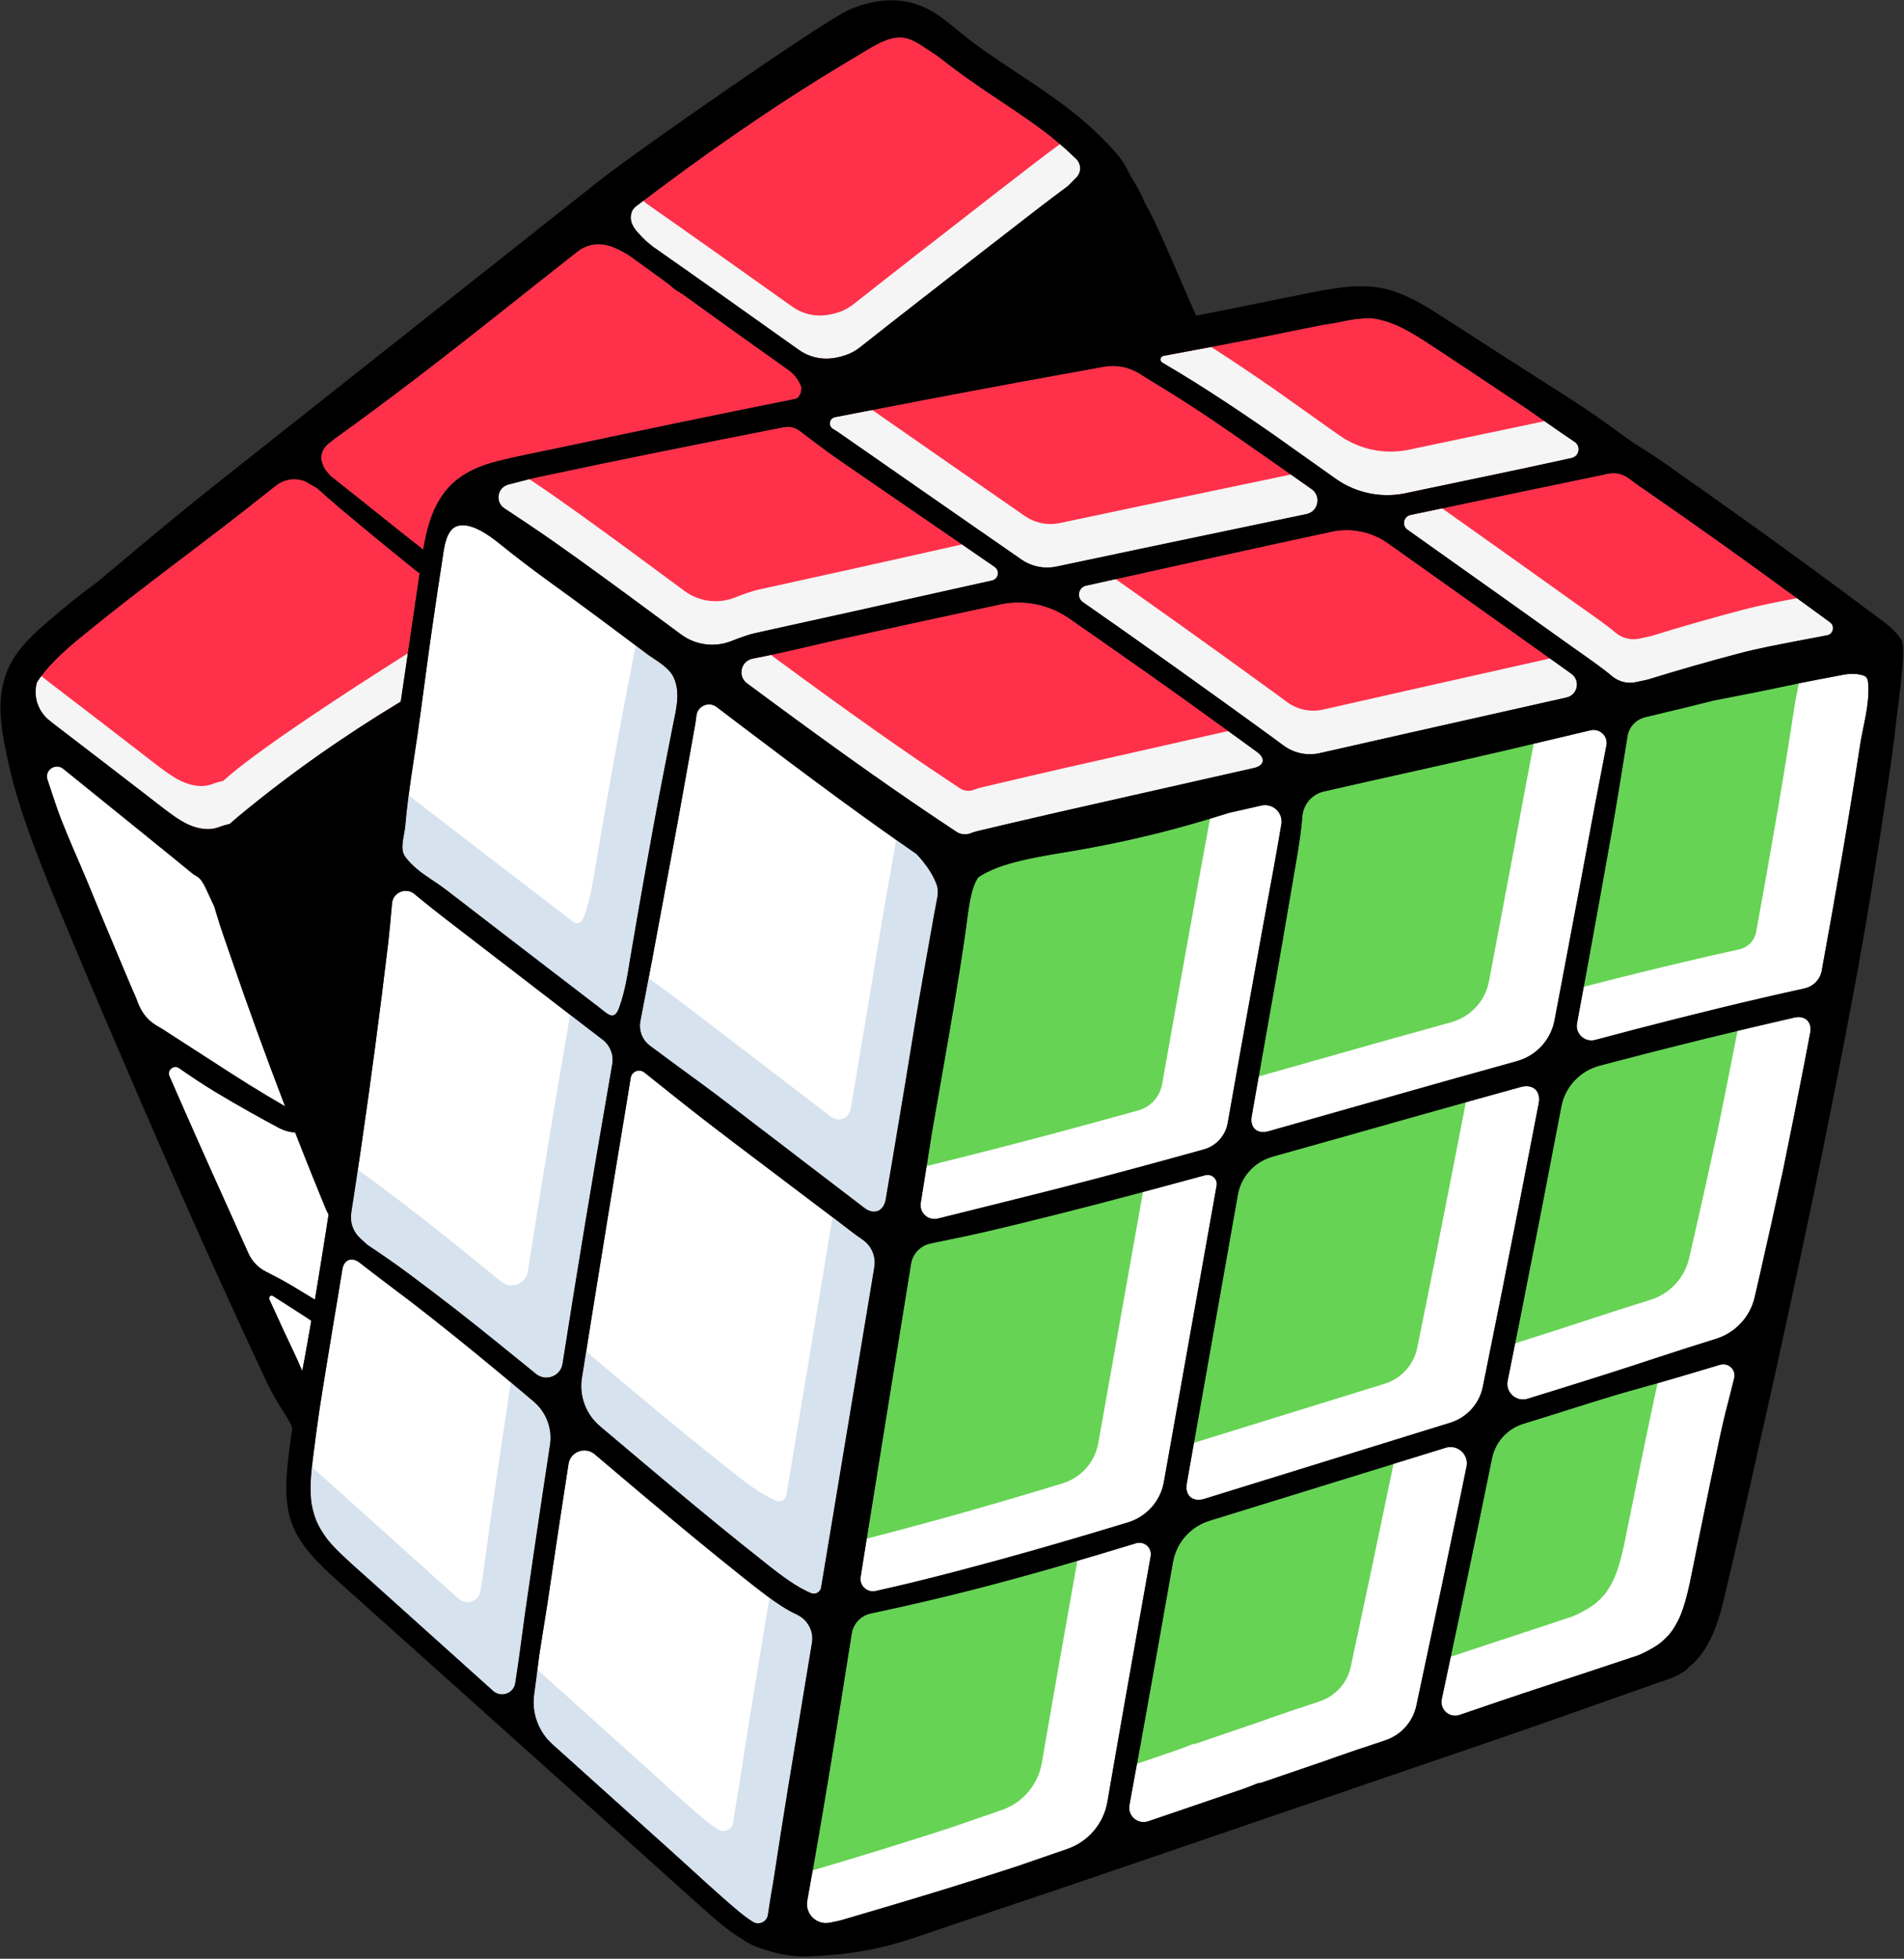
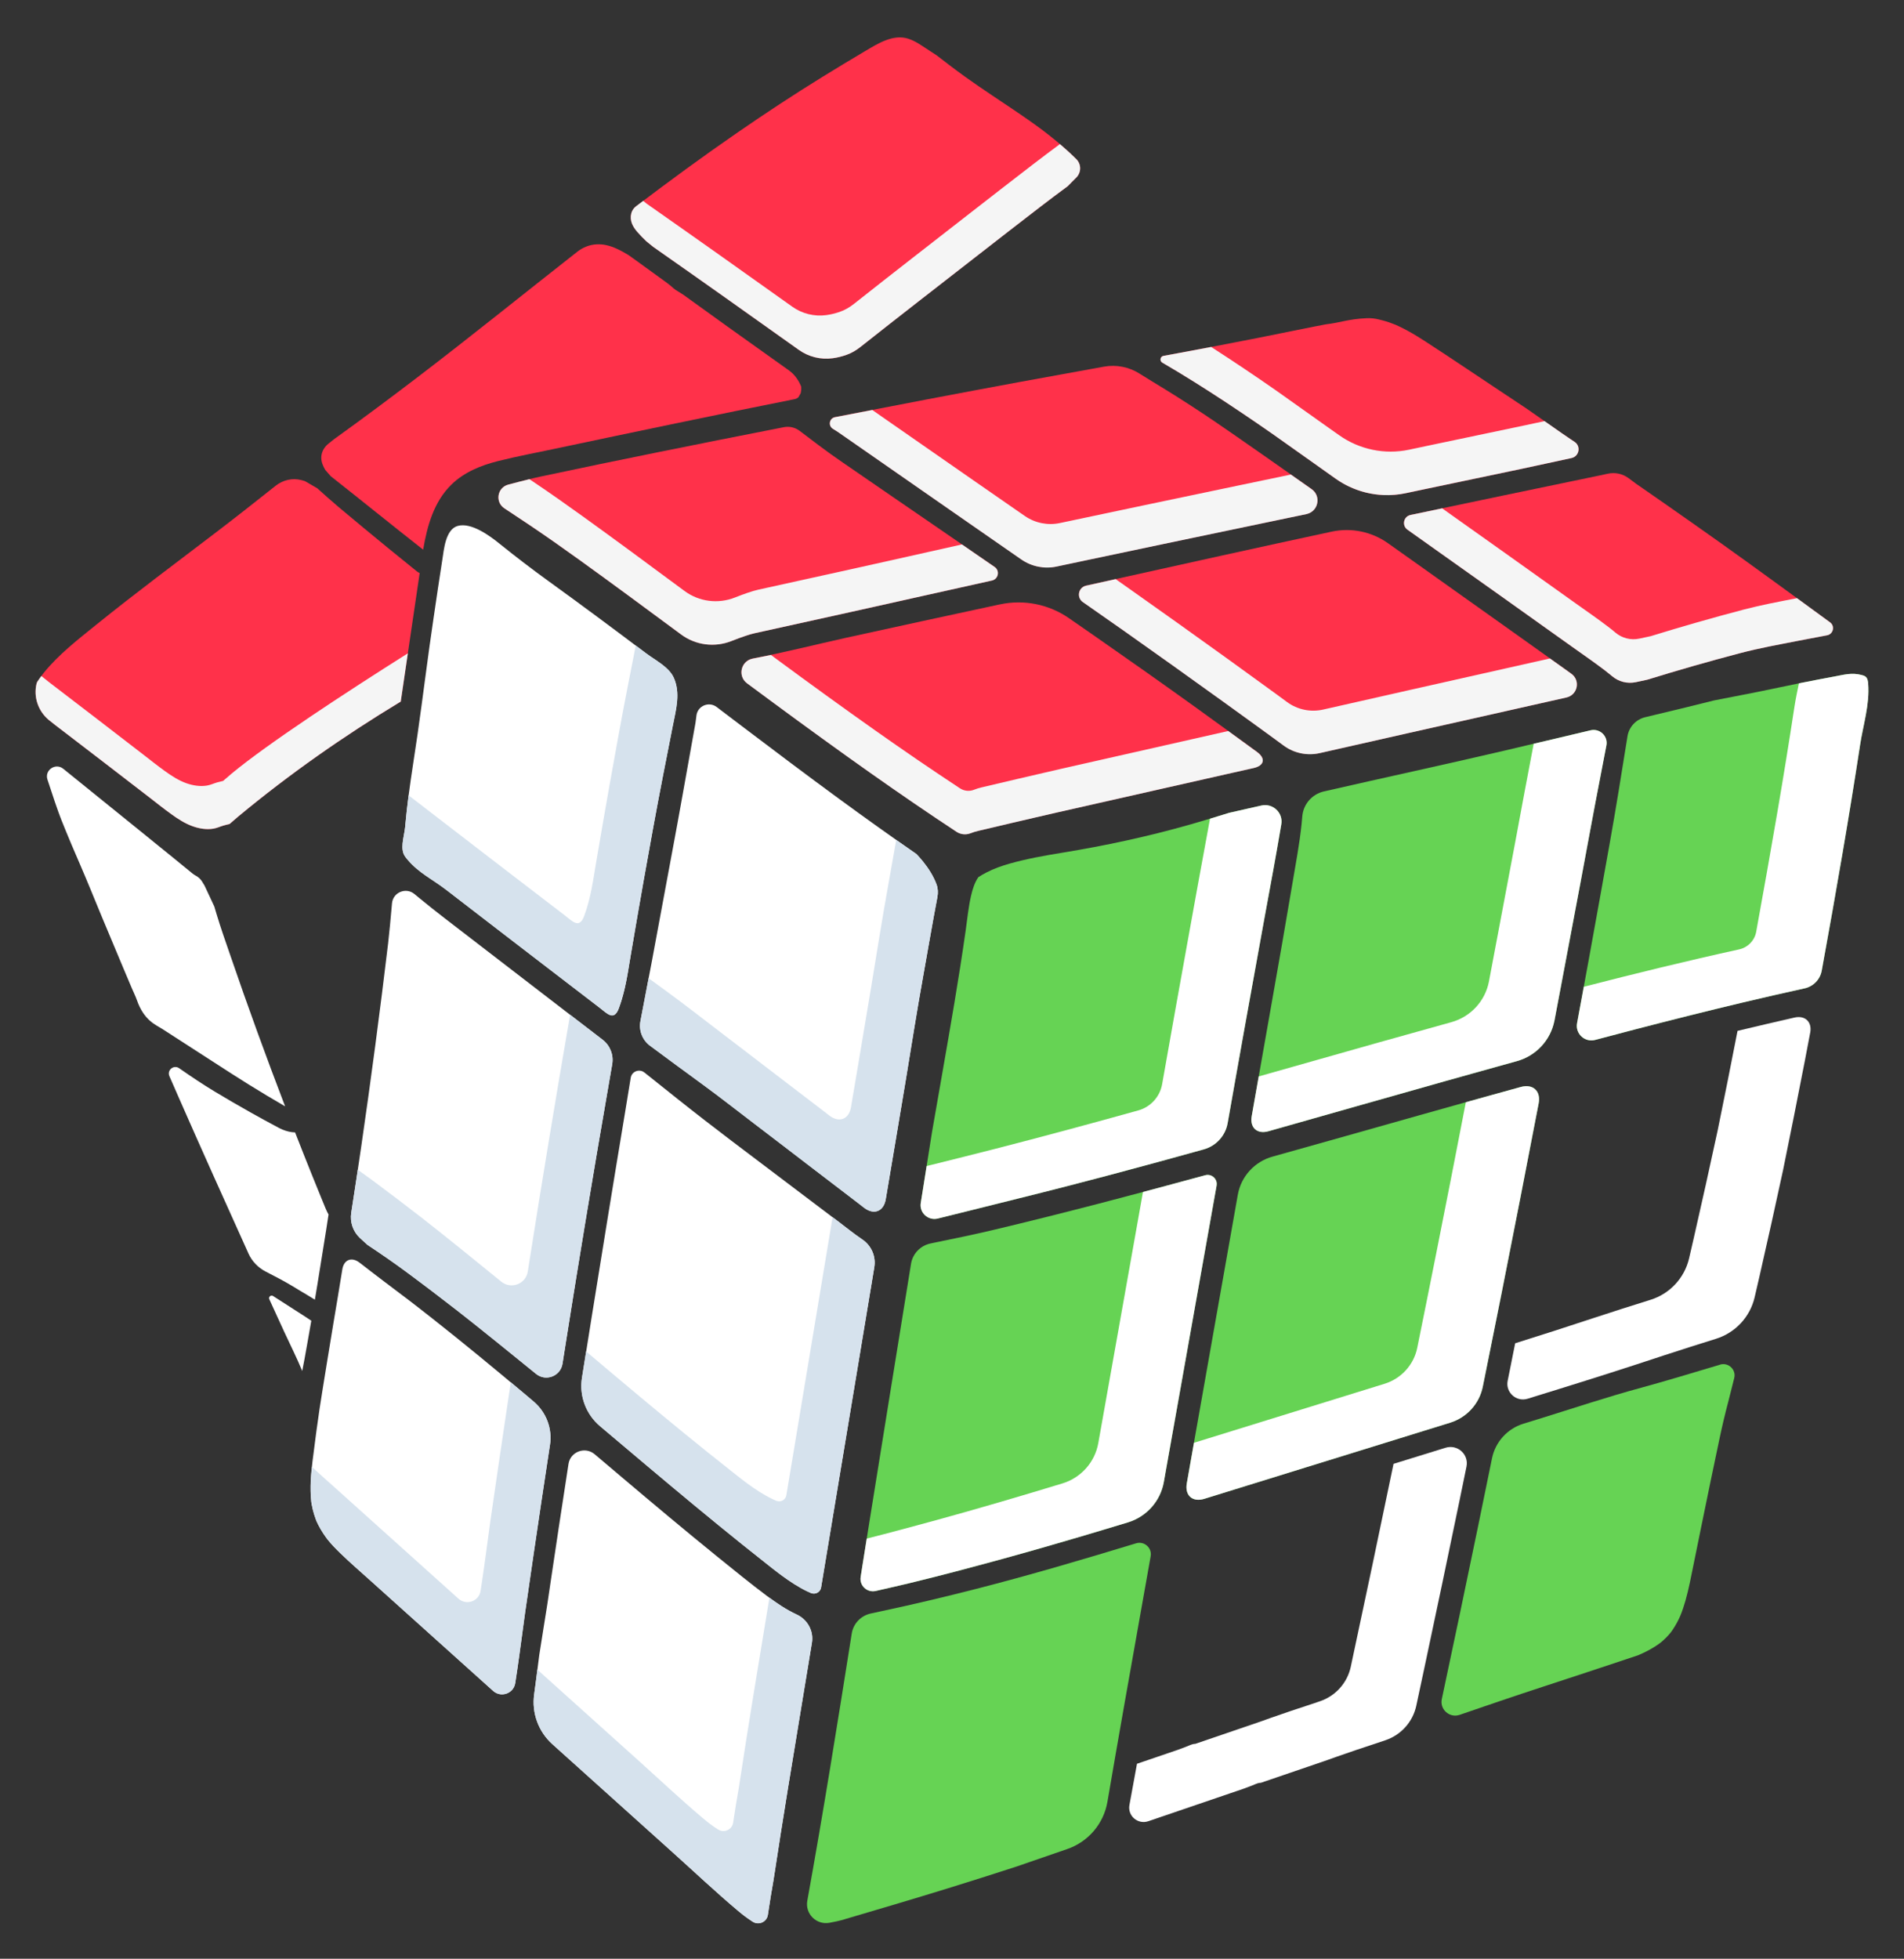
<svg xmlns="http://www.w3.org/2000/svg" width="663px" height="682px" version="1.1" xml:space="preserve" style="fill-rule:evenodd;clip-rule:evenodd;stroke-linejoin:round;stroke-miterlimit:2;">
  <rect width="100%" height="100%" fill="#333333" stroke="none" />
  <g transform="matrix(1,0,0,1,-0,0.003)">
    <g transform="matrix(1,0,0,1,-8226.78,-159.932)">
      <g transform="matrix(4.167,0,0,4.167,6426.68,-1042.57)">
        <g>
          <g transform="matrix(1,0,0,1,505.168,386.791)">
            <path d="M0,34.725C0.943,34.511 2.109,34.245 2.81,34.075C5.395,33.452 7.961,32.765 10.524,32.065C14.059,31.098 17.574,30.059 21.079,28.993C22.636,28.519 23.794,27.219 24.078,25.623C25.548,17.363 27.017,9.105 28.488,0.845C28.585,0.299 28.077,-0.161 27.54,-0.015C21.665,1.585 15.778,3.142 9.854,4.551C8.246,4.934 6.625,5.267 5.005,5.598C4.86,5.627 4.712,5.659 4.565,5.691C3.726,5.873 3.085,6.548 2.95,7.391C1.788,14.602 0.615,21.812 -0.539,29.025C-0.78,30.534 -1.02,32.042 -1.259,33.552C-1.373,34.277 -0.717,34.886 0,34.724L0,34.725Z" style="fill:rgb(102,211,84);fill-rule:nonzero;" />
          </g>
          <g transform="matrix(1,0,0,1,532.635,379.428)">
            <path d="M0,34.385C4.646,32.948 9.29,31.507 13.936,30.069C16.137,29.388 18.339,28.706 20.54,28.024C21.931,27.593 22.976,26.442 23.264,25.022C23.792,22.415 24.317,19.807 24.836,17.198C25.887,11.917 26.919,6.633 27.932,1.345C28.131,0.313 27.458,-0.306 26.439,-0.026C23.623,0.747 20.809,1.535 17.999,2.327C13.899,3.483 9.8,4.649 5.696,5.793C4.192,6.211 3.062,7.449 2.791,8.981C1.658,15.389 0.525,21.796 -0.609,28.204C-0.898,29.836 -1.186,31.466 -1.473,33.097C-1.651,34.111 -0.989,34.691 -0.001,34.386L0,34.385Z" style="fill:rgb(102,211,84);fill-rule:nonzero;" />
          </g>
          <g transform="matrix(1,0,0,1,564.105,370.696)">
            <path d="M0,-8.609C0.542,-11.502 1.067,-14.4 1.632,-17.289C1.798,-18.136 1.957,-18.986 2.121,-19.833C2.271,-20.609 1.566,-21.282 0.793,-21.096C-1.593,-20.528 -3.979,-19.964 -6.368,-19.405C-11.391,-18.231 -16.436,-17.144 -21.465,-15.994L-21.483,-15.99C-22.485,-15.76 -23.216,-14.907 -23.292,-13.886C-23.308,-13.675 -23.327,-13.466 -23.349,-13.255C-23.523,-11.585 -23.842,-9.931 -24.119,-8.275C-24.674,-4.961 -25.259,-1.648 -25.842,1.661C-26.399,4.827 -26.959,7.991 -27.518,11.155C-27.687,12.109 -27.059,12.673 -26.122,12.408C-21.227,11.02 -16.334,9.626 -11.438,8.246C-9.416,7.676 -7.393,7.11 -5.368,6.551C-3.751,6.106 -2.527,4.787 -2.215,3.146C-1.471,-0.771 -0.73,-4.688 0.003,-8.608L0,-8.609Z" style="fill:rgb(102,211,84);fill-rule:nonzero;" />
          </g>
          <g transform="matrix(1,0,0,1,510.353,355.867)">
            <path d="M0,34.528C0.937,34.297 2.043,34.024 2.722,33.853C5.374,33.184 8.032,32.539 10.679,31.856C14.54,30.861 18.39,29.819 22.231,28.749C23.263,28.462 24.038,27.61 24.224,26.559C24.954,22.445 25.681,18.331 26.431,14.221C26.968,11.27 27.492,8.317 28.046,5.37C28.195,4.579 28.48,2.926 28.709,1.586C28.874,0.621 28.002,-0.199 27.043,0.018C26.159,0.218 25.274,0.418 24.389,0.617C24.38,0.62 24.371,0.623 24.361,0.625C23.275,0.964 22.187,1.291 21.093,1.603C17.576,2.607 13.977,3.377 10.368,3.967C8.905,4.206 7.457,4.463 6.028,4.865C5.343,5.058 4.671,5.299 4.04,5.626C3.817,5.741 3.603,5.869 3.391,6.004C3.078,6.457 2.903,7.03 2.785,7.543C2.56,8.52 2.466,9.531 2.324,10.522C1.753,14.537 1.051,18.54 0.353,22.535C0.078,24.108 -0.197,25.682 -0.472,27.255C-0.787,29.247 -1.103,31.238 -1.421,33.229C-1.551,34.044 -0.804,34.727 0,34.529L0,34.528Z" style="fill:rgb(102,211,84);fill-rule:nonzero;" />
          </g>
          <g transform="matrix(1,0,0,1,575.72,431.934)">
            <path d="M0,-29.326C-1.865,-28.763 -4.83,-27.878 -6.553,-27.411C-9.455,-26.626 -12.316,-25.665 -15.189,-24.777C-15.602,-24.651 -16.015,-24.523 -16.426,-24.396C-17.767,-23.982 -18.772,-22.874 -19.051,-21.505C-19.446,-19.564 -19.843,-17.623 -20.244,-15.684C-21.229,-10.915 -22.23,-6.149 -23.246,-1.385C-23.431,-0.518 -22.596,0.218 -21.754,-0.07C-20.645,-0.449 -19.535,-0.829 -18.425,-1.208C-15.99,-2.04 -13.538,-2.823 -11.095,-3.634C-9.861,-4.044 -8.628,-4.453 -7.395,-4.863C-7.211,-4.924 -7.027,-4.986 -6.843,-5.047C-6.84,-5.048 -6.836,-5.05 -6.834,-5.051C-6.671,-5.118 -6.795,-5.068 -6.827,-5.054C-6.717,-5.102 -6.606,-5.15 -6.497,-5.202C-6.292,-5.296 -6.09,-5.398 -5.89,-5.507C-5.658,-5.634 -5.431,-5.771 -5.214,-5.921C-5.138,-5.973 -5.063,-6.027 -4.989,-6.083C-4.976,-6.094 -4.961,-6.106 -4.954,-6.111C-4.905,-6.154 -4.852,-6.195 -4.803,-6.239C-4.614,-6.404 -4.436,-6.58 -4.271,-6.768C-4.214,-6.832 -4.16,-6.898 -4.106,-6.965C-4.088,-6.988 -4.062,-7.025 -4.05,-7.041C-4.012,-7.093 -3.976,-7.147 -3.94,-7.2C-3.811,-7.392 -3.693,-7.591 -3.583,-7.795C-3.528,-7.898 -3.476,-8 -3.426,-8.106C-3.398,-8.164 -3.373,-8.223 -3.345,-8.282C-3.341,-8.291 -3.332,-8.308 -3.326,-8.324C-3.15,-8.745 -3.008,-9.18 -2.883,-9.617C-2.607,-10.592 -2.421,-11.591 -2.219,-12.582C-1.981,-13.746 -1.746,-14.91 -1.508,-16.073C-1.035,-18.4 -0.55,-20.725 -0.061,-23.047C0.164,-24.117 0.412,-25.183 0.693,-26.24C0.864,-26.889 1.017,-27.547 1.187,-28.199C1.374,-28.907 0.706,-29.544 0.002,-29.332L0,-29.326Z" style="fill:rgb(102,211,84);fill-rule:nonzero;" />
          </g>
          <g transform="matrix(1,0,0,1,528.145,448.156)">
            <path d="M0,-29.544C0.125,-30.245 -0.539,-30.831 -1.222,-30.623C-5.667,-29.27 -10.125,-27.955 -14.627,-26.804C-17.227,-26.138 -19.838,-25.518 -22.463,-24.959C-22.767,-24.893 -23.073,-24.827 -23.378,-24.761C-24.211,-24.584 -24.849,-23.92 -24.981,-23.083C-26.16,-15.63 -27.351,-8.178 -28.693,-0.755C-28.89,0.336 -27.931,1.287 -26.838,1.083C-26.407,1.003 -26.028,0.923 -25.824,0.863C-22.85,-0.012 -19.875,-0.89 -16.912,-1.805C-15.014,-2.392 -13.122,-2.994 -11.233,-3.607C-9.817,-4.098 -8.398,-4.588 -6.979,-5.075C-5.215,-5.68 -3.926,-7.194 -3.613,-9.026C-2.678,-14.495 -1.706,-19.958 -0.734,-25.419C-0.489,-26.794 -0.245,-28.168 0,-29.544" style="fill:rgb(102,211,84);fill-rule:nonzero;" />
          </g>
          <g transform="matrix(1,0,0,1,587.893,375.344)">
            <path d="M0,-30.223C-0.093,-30.301 -0.212,-30.333 -0.329,-30.363C-1.169,-30.581 -1.774,-30.397 -2.623,-30.239C-3.536,-30.071 -4.446,-29.895 -5.356,-29.714C-6.965,-29.392 -8.564,-29.029 -10.176,-28.727C-11.009,-28.57 -11.841,-28.408 -12.672,-28.241C-13.455,-28.044 -14.239,-27.849 -15.023,-27.658C-16.157,-27.382 -17.292,-27.11 -18.426,-26.838C-19.192,-26.654 -19.772,-26.031 -19.901,-25.257C-19.91,-25.198 -19.919,-25.139 -19.929,-25.082C-20.167,-23.597 -20.407,-22.111 -20.649,-20.627C-21.126,-17.689 -21.666,-14.761 -22.19,-11.832C-22.82,-8.309 -23.463,-4.79 -24.117,-1.271C-24.281,-0.392 -23.469,0.358 -22.6,0.126C-21.506,-0.166 -20.411,-0.456 -19.315,-0.741C-14.598,-1.967 -9.865,-3.137 -5.104,-4.18C-4.371,-4.342 -3.804,-4.922 -3.67,-5.657C-3.068,-8.949 -2.485,-12.245 -1.921,-15.543C-1.412,-18.515 -0.928,-21.491 -0.473,-24.473C-0.209,-26.201 0.349,-27.897 0.211,-29.643C0.195,-29.854 0.162,-30.086 0,-30.222L0,-30.223Z" style="fill:rgb(102,211,84);fill-rule:nonzero;" />
          </g>
          <g transform="matrix(1,0,0,1,581.938,405.539)">
-             <path d="M0,-31.937C-5.08,-30.777 -10.138,-29.536 -15.177,-28.21C-15.545,-28.112 -15.914,-28.015 -16.282,-27.917C-17.919,-27.483 -19.162,-26.153 -19.477,-24.496L-19.497,-24.39C-20.61,-18.545 -21.746,-12.705 -22.904,-6.869C-23.254,-5.107 -23.606,-3.346 -23.96,-1.586C-24.154,-0.618 -23.238,0.204 -22.291,-0.088C-21.376,-0.373 -20.459,-0.655 -19.544,-0.939C-16.801,-1.789 -14.065,-2.66 -11.341,-3.565C-9.947,-4.028 -8.063,-4.624 -6.545,-5.097C-4.927,-5.603 -3.702,-6.922 -3.321,-8.566C-3.19,-9.134 -3.058,-9.701 -2.928,-10.269C-2.248,-13.243 -1.588,-16.221 -0.945,-19.203C-0.327,-22.22 0.276,-25.24 0.861,-28.263C1.016,-29.066 1.169,-29.869 1.322,-30.672C1.492,-31.57 0.897,-32.141 0.002,-31.937L0,-31.937Z" style="fill:rgb(102,211,84);fill-rule:nonzero;" />
-           </g>
+             </g>
          <g transform="matrix(1,0,0,1,554.54,439.18)">
-             <path d="M0,-28.055C0.208,-29.069 -0.753,-29.933 -1.745,-29.627C-4.428,-28.798 -7.112,-27.97 -9.796,-27.14C-13.687,-25.938 -17.578,-24.734 -21.471,-23.534C-23.061,-23.045 -24.243,-21.711 -24.53,-20.079C-25.723,-13.307 -26.922,-6.534 -28.167,0.229C-28.334,1.132 -27.464,1.878 -26.591,1.58C-26.584,1.577 -26.578,1.576 -26.571,1.573C-23.916,0.669 -21.26,-0.237 -18.607,-1.144C-18.384,-1.227 -18.162,-1.311 -17.939,-1.395C-17.755,-1.464 -17.564,-1.561 -17.373,-1.608C-17.312,-1.623 -17.247,-1.628 -17.184,-1.631C-15.408,-2.238 -13.632,-2.845 -11.856,-3.452C-11.772,-3.481 -11.688,-3.509 -11.605,-3.538C-11.355,-3.628 -11.107,-3.718 -10.858,-3.808C-9.741,-4.205 -8.617,-4.578 -7.49,-4.946L-6.756,-5.196C-5.454,-5.642 -4.482,-6.735 -4.195,-8.075L-4.191,-8.096C-2.963,-13.83 -1.753,-19.566 -0.565,-25.307C-0.376,-26.224 -0.189,-27.14 -0.001,-28.058L0,-28.055Z" style="fill:rgb(102,211,84);fill-rule:nonzero;" />
-           </g>
+             </g>
          <g transform="matrix(1,0,0,1,533.656,420.676)">
            <path d="M0,-33.044C-1.314,-25.664 -2.626,-18.286 -3.941,-10.908C-4.063,-10.217 -4.186,-9.527 -4.309,-8.836C-4.342,-8.645 -4.376,-8.453 -4.411,-8.263C-4.694,-6.67 -5.853,-5.368 -7.408,-4.893C-8.009,-4.71 -8.609,-4.529 -9.21,-4.349C-9.896,-4.141 -10.585,-3.935 -11.274,-3.732C-13.499,-3.076 -15.727,-2.435 -17.964,-1.821C-20.529,-1.121 -23.096,-0.434 -25.679,0.189C-26.378,0.359 -27.546,0.626 -28.488,0.839C-29.205,1.003 -29.862,0.392 -29.747,-0.332C-29.68,-0.762 -29.611,-1.191 -29.544,-1.621C-29.442,-2.26 -29.342,-2.897 -29.239,-3.538C-27.301,-4.029 -25.369,-4.549 -23.442,-5.076C-19.907,-6.044 -16.391,-7.082 -12.886,-8.148C-11.329,-8.621 -10.171,-9.923 -9.888,-11.517C-8.644,-18.511 -7.4,-25.504 -6.155,-32.499C-5.486,-32.677 -4.816,-32.855 -4.147,-33.036C-3.082,-33.321 -2.016,-33.61 -0.952,-33.9C-0.414,-34.047 0.092,-33.586 -0.003,-33.041L0,-33.044Z" style="fill:white;fill-rule:nonzero;" />
          </g>
          <g transform="matrix(1,0,0,1,560.567,412.47)">
            <path d="M0,-31.697C-1.013,-26.409 -2.047,-21.125 -3.096,-15.844C-3.418,-14.229 -3.742,-12.612 -4.068,-10.998L-4.069,-10.998C-4.209,-10.295 -4.351,-9.593 -4.494,-8.89C-4.552,-8.601 -4.611,-8.31 -4.67,-8.02C-4.956,-6.598 -6.003,-5.449 -7.393,-5.016C-8.12,-4.792 -8.845,-4.567 -9.571,-4.343C-10.279,-4.124 -10.987,-3.905 -11.694,-3.684C-12.461,-3.448 -13.231,-3.21 -13.997,-2.971C-18.642,-1.532 -23.287,-0.093 -27.933,1.344C-28.919,1.651 -29.583,1.07 -29.403,0.057C-29.327,-0.384 -29.248,-0.825 -29.17,-1.264C-29.049,-1.956 -28.927,-2.646 -28.804,-3.337C-25.695,-4.3 -22.585,-5.263 -19.473,-6.226C-17.272,-6.908 -15.069,-7.59 -12.869,-8.271C-11.479,-8.703 -10.433,-9.853 -10.145,-11.275C-9.617,-13.882 -9.091,-16.488 -8.573,-19.099C-7.731,-23.329 -6.901,-27.558 -6.085,-31.793C-5.399,-31.988 -4.711,-32.177 -4.025,-32.368C-3.182,-32.603 -2.336,-32.836 -1.493,-33.068C-0.473,-33.348 0.197,-32.729 0,-31.696L0,-31.697Z" style="fill:white;fill-rule:nonzero;" />
          </g>
          <g transform="matrix(1,0,0,1,566.228,381.92)">
            <path d="M0,-31.056C-0.165,-30.207 -0.325,-29.358 -0.489,-28.511C-1.053,-25.621 -1.579,-22.724 -2.12,-19.831C-2.71,-16.677 -3.304,-13.521 -3.904,-10.369C-4.048,-9.603 -4.192,-8.84 -4.338,-8.077C-4.344,-8.05 -4.351,-8.022 -4.356,-7.996C-4.692,-6.392 -5.9,-5.11 -7.491,-4.673C-8.07,-4.513 -8.65,-4.351 -9.229,-4.19L-9.231,-4.19C-9.917,-3.999 -10.602,-3.81 -11.287,-3.616C-12.044,-3.406 -12.804,-3.192 -13.561,-2.979C-18.458,-1.598 -23.35,-0.205 -28.245,1.182C-29.182,1.449 -29.809,0.884 -29.642,-0.071C-29.584,-0.396 -29.526,-0.72 -29.47,-1.046C-29.331,-1.83 -29.193,-2.615 -29.055,-3.399C-25.717,-4.347 -22.377,-5.293 -19.038,-6.235C-17.017,-6.805 -14.993,-7.369 -12.968,-7.929C-11.351,-8.375 -10.127,-9.694 -9.815,-11.335C-9.071,-15.25 -8.331,-19.169 -7.598,-23.088C-7.093,-25.791 -6.6,-28.497 -6.076,-31.197C-5.474,-31.339 -4.872,-31.479 -4.271,-31.621C-3.29,-31.854 -2.309,-32.086 -1.328,-32.32C-0.553,-32.505 0.15,-31.835 0.002,-31.059L0,-31.056Z" style="fill:white;fill-rule:nonzero;" />
          </g>
          <g transform="matrix(1,0,0,1,539.062,388.808)">
            <path d="M0,-31.354C-0.229,-30.013 -0.516,-28.362 -0.664,-27.57C-1.216,-24.623 -1.74,-21.668 -2.277,-18.719C-2.824,-15.721 -3.36,-12.719 -3.894,-9.719C-4.032,-8.937 -4.171,-8.155 -4.309,-7.373C-4.368,-7.043 -4.426,-6.713 -4.485,-6.382C-4.67,-5.331 -5.445,-4.479 -6.478,-4.192C-7.368,-3.944 -8.258,-3.697 -9.149,-3.453C-9.817,-3.269 -10.486,-3.086 -11.156,-2.905C-13.444,-2.284 -15.735,-1.675 -18.029,-1.085C-20.676,-0.402 -23.334,0.243 -25.986,0.912C-26.665,1.083 -27.772,1.357 -28.708,1.588C-29.513,1.786 -30.259,1.103 -30.129,0.288C-30.08,-0.013 -30.033,-0.314 -29.985,-0.614C-29.869,-1.341 -29.753,-2.068 -29.639,-2.798C-27.595,-3.308 -25.549,-3.813 -23.506,-4.34C-19.644,-5.334 -15.796,-6.377 -11.953,-7.447C-10.92,-7.734 -10.148,-8.587 -9.96,-9.637C-9.231,-13.751 -8.503,-17.864 -7.755,-21.974C-7.218,-24.924 -6.694,-27.878 -6.142,-30.824C-6.093,-31.079 -6.03,-31.426 -5.959,-31.822C-5.422,-31.984 -4.884,-32.149 -4.348,-32.317L-4.32,-32.322C-4.244,-32.34 -4.167,-32.357 -4.091,-32.374C-3.281,-32.557 -2.474,-32.74 -1.666,-32.923C-0.708,-33.14 0.165,-32.32 0,-31.354" style="fill:white;fill-rule:nonzero;" />
          </g>
          <g transform="matrix(1,0,0,1,576.903,430.813)">
-             <path d="M0,-27.063C-0.171,-26.411 -0.323,-25.752 -0.496,-25.102C-0.775,-24.046 -1.024,-22.98 -1.249,-21.91C-1.737,-19.587 -2.222,-17.261 -2.697,-14.936C-2.933,-13.773 -3.168,-12.609 -3.406,-11.445C-3.607,-10.454 -3.792,-9.454 -4.069,-8.48C-4.194,-8.042 -4.335,-7.606 -4.511,-7.186C-4.519,-7.171 -4.526,-7.154 -4.53,-7.145C-4.558,-7.087 -4.584,-7.029 -4.612,-6.97C-4.662,-6.866 -4.714,-6.762 -4.769,-6.659C-4.876,-6.455 -4.994,-6.258 -5.124,-6.065C-5.159,-6.012 -5.195,-5.959 -5.233,-5.908C-5.245,-5.891 -5.273,-5.855 -5.29,-5.832C-5.344,-5.765 -5.397,-5.699 -5.455,-5.635C-5.62,-5.448 -5.797,-5.27 -5.987,-5.108C-6.037,-5.064 -6.089,-5.022 -6.139,-4.98C-6.147,-4.974 -6.16,-4.962 -6.173,-4.952C-6.249,-4.897 -6.322,-4.841 -6.399,-4.79C-6.617,-4.639 -6.842,-4.503 -7.076,-4.377C-7.273,-4.269 -7.475,-4.166 -7.681,-4.07C-7.779,-4.026 -7.88,-3.981 -7.978,-3.936L-7.979,-3.936C-7.987,-3.932 -7.994,-3.929 -8,-3.927C-8.004,-3.926 -8.008,-3.926 -8.01,-3.923C-8.011,-3.923 -8.015,-3.923 -8.018,-3.922C-8.022,-3.92 -8.023,-3.918 -8.027,-3.916C-8.211,-3.855 -8.396,-3.795 -8.579,-3.734C-9.813,-3.324 -11.044,-2.915 -12.279,-2.506C-14.721,-1.694 -17.174,-0.911 -19.608,-0.08C-20.719,0.299 -21.829,0.679 -22.937,1.058C-23.78,1.345 -24.614,0.608 -24.429,-0.257C-24.177,-1.442 -23.924,-2.625 -23.673,-3.811C-21.703,-4.47 -19.726,-5.105 -17.754,-5.763C-16.522,-6.172 -15.289,-6.582 -14.055,-6.99C-13.871,-7.051 -13.688,-7.111 -13.503,-7.173C-13.501,-7.174 -13.497,-7.177 -13.493,-7.178C-13.492,-7.178 -13.489,-7.179 -13.488,-7.179C-13.486,-7.181 -13.482,-7.181 -13.478,-7.183C-13.47,-7.187 -13.464,-7.191 -13.456,-7.193C-13.356,-7.237 -13.255,-7.282 -13.157,-7.326C-12.952,-7.421 -12.749,-7.524 -12.551,-7.633C-12.319,-7.758 -12.094,-7.896 -11.875,-8.046C-11.799,-8.098 -11.723,-8.153 -11.65,-8.208C-11.635,-8.22 -11.622,-8.231 -11.614,-8.236C-11.564,-8.277 -11.512,-8.32 -11.463,-8.364C-11.275,-8.528 -11.095,-8.704 -10.93,-8.891C-10.873,-8.956 -10.819,-9.022 -10.766,-9.088C-10.748,-9.111 -10.721,-9.147 -10.708,-9.164C-10.672,-9.216 -10.636,-9.268 -10.599,-9.322C-10.471,-9.514 -10.353,-9.713 -10.244,-9.915C-10.189,-10.018 -10.137,-10.121 -10.087,-10.226C-10.059,-10.285 -10.034,-10.344 -10.006,-10.401C-10.002,-10.41 -9.994,-10.428 -9.988,-10.442C-9.813,-10.862 -9.669,-11.299 -9.544,-11.736C-9.27,-12.711 -9.082,-13.71 -8.881,-14.702C-8.644,-15.865 -8.409,-17.029 -8.172,-18.193C-7.7,-20.519 -7.214,-22.843 -6.724,-25.166C-6.62,-25.665 -6.51,-26.162 -6.392,-26.656C-4.718,-27.134 -2.624,-27.761 -1.186,-28.195C-0.482,-28.408 0.185,-27.772 0,-27.063" style="fill:white;fill-rule:nonzero;" />
-           </g>
+             </g>
          <g transform="matrix(1,0,0,1,528.143,448.156)">
-             <path d="M0,-29.544C-0.245,-28.167 -0.488,-26.793 -0.733,-25.419C-1.559,-20.778 -2.383,-16.14 -3.187,-11.495C-3.331,-10.673 -3.473,-9.849 -3.614,-9.025C-3.927,-7.196 -5.217,-5.68 -6.979,-5.075C-8.399,-4.588 -9.815,-4.098 -11.233,-3.608C-13.123,-2.995 -15.015,-2.391 -16.913,-1.805C-19.875,-0.89 -22.849,-0.012 -25.826,0.864C-26.028,0.923 -26.408,1.003 -26.838,1.083C-27.934,1.287 -28.893,0.337 -28.696,-0.754C-28.543,-1.601 -28.391,-2.448 -28.243,-3.295C-26.29,-3.874 -24.34,-4.459 -22.392,-5.06C-20.494,-5.647 -18.601,-6.25 -16.712,-6.862C-15.295,-7.353 -13.877,-7.843 -12.457,-8.33C-10.693,-8.935 -9.405,-10.451 -9.092,-12.281C-8.156,-17.747 -7.184,-23.211 -6.212,-28.674C-6.184,-28.834 -6.155,-28.994 -6.127,-29.154C-5.438,-29.358 -4.75,-29.561 -4.061,-29.766C-3.115,-30.051 -2.17,-30.336 -1.225,-30.623C-0.54,-30.831 0.123,-30.244 -0.003,-29.544L0,-29.544Z" style="fill:white;fill-rule:nonzero;" />
-           </g>
+             </g>
          <g transform="matrix(1,0,0,1,587.42,369.594)">
            <path d="M0,-18.724C-0.456,-15.743 -0.94,-12.767 -1.448,-9.795C-2.012,-6.496 -2.595,-3.2 -3.199,0.093C-3.333,0.829 -3.898,1.409 -4.633,1.569C-6.35,1.947 -8.064,2.338 -9.776,2.746C-12.808,3.465 -15.829,4.225 -18.843,5.01C-19.94,5.295 -21.033,5.585 -22.127,5.875C-22.996,6.107 -23.808,5.358 -23.644,4.479C-23.603,4.255 -23.56,4.032 -23.52,3.806C-23.372,3.017 -23.228,2.224 -23.081,1.435C-18.774,0.325 -14.454,-0.733 -10.108,-1.686C-9.375,-1.846 -8.808,-2.426 -8.674,-3.162C-8.073,-6.453 -7.49,-9.751 -6.923,-13.05C-6.414,-16.02 -5.93,-18.998 -5.476,-21.979C-5.377,-22.629 -5.237,-23.273 -5.107,-23.917C-5.032,-23.932 -4.958,-23.948 -4.883,-23.963C-3.973,-24.145 -3.063,-24.32 -2.15,-24.488C-1.301,-24.646 -0.696,-24.831 0.144,-24.614C0.261,-24.583 0.38,-24.548 0.471,-24.472C0.634,-24.337 0.667,-24.105 0.683,-23.893C0.821,-22.147 0.262,-20.452 -0.002,-18.723L0,-18.724Z" style="fill:white;fill-rule:nonzero;" />
          </g>
          <g transform="matrix(1,0,0,1,583.258,404.276)">
            <path d="M0,-29.41C-0.152,-28.607 -0.305,-27.804 -0.459,-27.002C-1.045,-23.978 -1.646,-20.958 -2.264,-17.942C-2.906,-14.959 -3.569,-11.98 -4.248,-9.007C-4.378,-8.44 -4.509,-7.87 -4.642,-7.304C-5.023,-5.661 -6.249,-4.34 -7.864,-3.835C-9.209,-3.416 -10.84,-2.899 -12.164,-2.465C-12.336,-2.408 -12.501,-2.355 -12.662,-2.301C-15.385,-1.399 -18.122,-0.526 -20.865,0.324C-21.779,0.608 -22.695,0.891 -23.611,1.175C-24.557,1.469 -25.475,0.645 -25.281,-0.323C-25.213,-0.67 -25.142,-1.015 -25.072,-1.362C-24.93,-2.061 -24.79,-2.759 -24.654,-3.458L-24.652,-3.458C-22.476,-4.139 -20.306,-4.838 -18.138,-5.556C-16.744,-6.019 -14.86,-6.617 -13.344,-7.09C-11.726,-7.594 -10.502,-8.915 -10.119,-10.558C-9.988,-11.125 -9.858,-11.695 -9.726,-12.262C-9.045,-15.235 -8.386,-18.214 -7.742,-21.197C-7.173,-23.983 -6.612,-26.77 -6.072,-29.562C-4.491,-29.941 -2.905,-30.312 -1.319,-30.673C-0.424,-30.879 0.171,-30.308 0.001,-29.41L0,-29.41Z" style="fill:white;fill-rule:nonzero;" />
          </g>
          <g transform="matrix(1,0,0,1,554.537,439.172)">
            <path d="M0,-28.054C-0.187,-27.136 -0.375,-26.221 -0.564,-25.303C-1.52,-20.68 -2.491,-16.06 -3.475,-11.442C-3.712,-10.324 -3.951,-9.209 -4.191,-8.092L-4.195,-8.071C-4.482,-6.73 -5.454,-5.638 -6.756,-5.192L-7.491,-4.943C-8.618,-4.573 -9.743,-4.202 -10.859,-3.805C-11.108,-3.716 -11.356,-3.626 -11.606,-3.537C-11.69,-3.509 -11.775,-3.478 -11.858,-3.449C-13.635,-2.842 -15.41,-2.235 -17.186,-1.629C-17.249,-1.628 -17.312,-1.621 -17.375,-1.607C-17.564,-1.561 -17.755,-1.463 -17.939,-1.393C-18.163,-1.309 -18.384,-1.225 -18.606,-1.142C-21.262,-0.237 -23.916,0.672 -26.572,1.576C-26.578,1.578 -26.586,1.58 -26.591,1.582C-27.464,1.879 -28.333,1.132 -28.167,0.23C-27.955,-0.92 -27.745,-2.069 -27.536,-3.219C-26.385,-3.612 -25.235,-4.005 -24.083,-4.397C-23.859,-4.481 -23.638,-4.565 -23.416,-4.648C-23.232,-4.716 -23.04,-4.816 -22.85,-4.861C-22.788,-4.876 -22.725,-4.883 -22.661,-4.884C-20.886,-5.491 -19.109,-6.097 -17.334,-6.704C-17.25,-6.732 -17.166,-6.762 -17.082,-6.792C-16.832,-6.881 -16.585,-6.97 -16.335,-7.06C-15.219,-7.457 -14.093,-7.828 -12.966,-8.198L-12.233,-8.447C-10.93,-8.893 -9.957,-9.985 -9.67,-11.326L-9.666,-11.347C-8.457,-16.987 -7.266,-22.632 -6.097,-28.28C-5.389,-28.499 -4.68,-28.718 -3.972,-28.937C-3.23,-29.168 -2.486,-29.396 -1.745,-29.626C-0.752,-29.933 0.208,-29.069 -0.001,-28.054L0,-28.054Z" style="fill:white;fill-rule:nonzero;" />
          </g>
          <g transform="matrix(1,0,0,1,501.765,331.724)">
            <path d="M0,-8.295C-0.468,-8.204 -0.586,-7.599 -0.196,-7.335C-0.105,-7.273 0.139,-7.132 0.23,-7.068L2.741,-5.322L7.041,-2.331C9.881,-0.355 12.72,1.623 15.567,3.589L15.58,3.599C16.434,4.188 17.493,4.402 18.509,4.187C21.755,3.5 29.171,1.934 33.294,1.077C35.329,0.655 37.362,0.23 39.396,-0.197C40.39,-0.405 40.659,-1.691 39.834,-2.28C39.827,-2.285 39.819,-2.291 39.812,-2.296C39.142,-2.775 33.085,-7.021 31.727,-7.936C30.371,-8.85 29,-9.744 27.607,-10.603C26.917,-11.028 26.221,-11.442 25.536,-11.875L25.45,-11.93C24.567,-12.489 23.504,-12.697 22.474,-12.51C20.121,-12.083 17.767,-11.659 15.417,-11.226C10.274,-10.277 5.136,-9.294 0.002,-8.295L0,-8.295Z" style="fill:rgb(255,49,74);fill-rule:nonzero;" />
          </g>
          <g transform="matrix(1,0,0,1,529.119,326.49)">
            <path d="M0,-7.613L0.008,-7.609C1.81,-6.558 3.575,-5.445 5.315,-4.298C6.193,-3.72 7.064,-3.132 7.931,-2.54C8.365,-2.244 8.798,-1.945 9.228,-1.643C9.45,-1.489 13.026,1.053 13.565,1.434C13.817,1.613 14.138,1.841 14.487,2.088C16.178,3.287 18.297,3.727 20.329,3.299C20.861,3.187 21.394,3.075 21.926,2.963C24.601,2.399 27.276,1.836 29.953,1.277C31.363,0.982 32.775,0.66 34.191,0.36C34.835,0.224 35.005,-0.618 34.461,-0.986C34.454,-0.99 34.449,-0.994 34.442,-0.998C34.147,-1.196 33.639,-1.535 33.347,-1.739C32.382,-2.416 31.415,-3.093 30.448,-3.766C29.828,-4.178 29.209,-4.591 28.589,-5.002C26.416,-6.444 24.255,-7.906 22.068,-9.327C21.561,-9.656 21.049,-9.978 20.517,-10.267C20.253,-10.411 19.985,-10.548 19.713,-10.674C19.648,-10.704 19.584,-10.733 19.518,-10.762C19.498,-10.772 19.482,-10.778 19.469,-10.784C19.299,-10.854 19.126,-10.918 18.951,-10.978C18.779,-11.038 18.602,-11.089 18.425,-11.136L18.124,-11.213C17.78,-11.303 17.421,-11.34 17.066,-11.324C15.519,-11.256 14.862,-10.946 13.664,-10.813C13.275,-10.749 8.737,-9.826 8.068,-9.694C5.415,-9.167 2.759,-8.668 0.099,-8.178C-0.181,-8.126 -0.247,-7.757 0,-7.613" style="fill:rgb(255,49,74);fill-rule:nonzero;" />
          </g>
          <g transform="matrix(1,0,0,1,549.859,342.146)">
            <path d="M0,-10.541C-0.587,-10.418 -0.746,-9.658 -0.257,-9.312C2.39,-7.434 5.036,-5.557 7.681,-3.675C9.629,-2.289 11.577,-0.9 13.523,0.488C14.429,1.135 15.35,1.766 16.235,2.441C16.438,2.597 16.64,2.757 16.834,2.923C17.385,3.392 18.122,3.58 18.831,3.428C19.15,3.36 19.469,3.291 19.788,3.223C22.366,2.427 24.958,1.682 27.567,0.998C29.149,0.583 30.772,0.29 32.377,-0.025C33.181,-0.183 33.986,-0.336 34.792,-0.484L34.804,-0.487C35.329,-0.583 35.486,-1.256 35.056,-1.571C32.969,-3.099 28.511,-6.354 25.964,-8.164C24.25,-9.383 22.529,-10.593 20.801,-11.795C20.352,-12.107 19.903,-12.419 19.453,-12.73C19.245,-12.874 19.035,-13.013 18.83,-13.161C18.523,-13.399 18.456,-13.45 18.627,-13.314C18.594,-13.339 18.559,-13.365 18.525,-13.39C18.422,-13.464 18.322,-13.541 18.22,-13.617C18.217,-13.618 18.214,-13.621 18.212,-13.622C17.714,-13.99 17.082,-14.121 16.477,-13.986C16.243,-13.934 16.007,-13.884 15.771,-13.834C10.517,-12.746 5.265,-11.649 0.014,-10.546L-0.002,-10.543L0,-10.541Z" style="fill:rgb(255,49,74);fill-rule:nonzero;" />
          </g>
          <g transform="matrix(1,0,0,1,542.272,332.884)">
            <path d="M0,18.616C2.45,18.062 4.901,17.507 7.351,16.954C10.837,16.165 17.17,14.743 20.622,13.968C21.556,13.759 21.806,12.55 21.032,11.99C20.793,11.817 20.58,11.665 20.43,11.557C19.025,10.553 17.619,9.55 16.213,8.55C13.388,6.538 10.561,4.529 7.733,2.522C7.053,2.039 6.374,1.557 5.693,1.076C4.336,0.115 2.635,-0.236 1.008,0.114C-2.04,0.769 -5.085,1.433 -8.129,2.103C-11.926,2.939 -15.722,3.784 -19.519,4.623C-20.174,4.767 -20.341,5.615 -19.793,5.997C-18.676,6.774 -17.561,7.555 -16.449,8.339C-13.653,10.311 -10.867,12.3 -8.092,14.298C-6.691,15.306 -5.293,16.319 -3.898,17.335C-3.666,17.503 -3.345,17.741 -3.018,17.982C-2.154,18.621 -1.051,18.852 0,18.615L0,18.616Z" style="fill:rgb(255,49,74);fill-rule:nonzero;" />
          </g>
          <g transform="matrix(1,0,0,1,515.107,330.926)">
            <path d="M0,5.023C0,5.023 -0.008,5.018 -0.012,5.015C-2.817,3.076 -5.633,1.149 -8.444,-0.782C-9.843,-1.744 -11.242,-2.704 -12.64,-3.666C-13.35,-4.153 -14.046,-4.648 -14.733,-5.167C-15.076,-5.427 -15.419,-5.686 -15.762,-5.946C-15.94,-6.081 -16.117,-6.215 -16.296,-6.349L-16.302,-6.354C-16.678,-6.636 -17.155,-6.745 -17.616,-6.654C-17.719,-6.634 -17.822,-6.614 -17.925,-6.594C-24.613,-5.284 -31.29,-3.945 -37.956,-2.526C-38.621,-2.384 -39.674,-2.116 -40.647,-1.856C-41.567,-1.611 -41.764,-0.399 -40.97,0.124L-40.95,0.137C-40.248,0.6 -39.548,1.065 -38.85,1.535C-37.452,2.474 -36.078,3.443 -34.711,4.427C-31.976,6.395 -29.269,8.398 -26.561,10.4C-26.441,10.49 -26.321,10.578 -26.201,10.667C-24.989,11.564 -23.4,11.768 -21.996,11.214C-21.278,10.93 -20.541,10.669 -20.055,10.561C-17.385,9.97 -14.715,9.384 -12.045,8.793C-8.105,7.922 -4.168,7.024 -0.225,6.156C0.315,6.037 0.455,5.337 0,5.022L0,5.023Z" style="fill:rgb(255,49,74);fill-rule:nonzero;" />
          </g>
          <g transform="matrix(1,0,0,1,515.545,357.917)">
            <path d="M0,-18.84C-3.581,-18.069 -9.392,-16.815 -12.846,-16.051C-15.435,-15.477 -18.018,-14.818 -20.625,-14.322L-20.649,-14.318C-21.645,-14.129 -21.939,-12.852 -21.126,-12.249C-20.378,-11.696 -19.629,-11.142 -18.88,-10.588C-16.17,-8.591 -13.445,-6.613 -10.693,-4.672C-8.361,-3.029 -6.007,-1.415 -3.625,0.155C-3.277,0.385 -2.839,0.43 -2.45,0.278L-2.439,0.274C-2.237,0.195 -2.03,0.13 -1.819,0.081C-0.841,-0.15 0.136,-0.381 1.113,-0.61C2.329,-0.897 3.546,-1.18 4.764,-1.455C9.639,-2.557 14.514,-3.658 19.389,-4.762C19.997,-4.899 20.606,-5.036 21.214,-5.174C22.097,-5.374 22.223,-5.974 21.494,-6.509C21.098,-6.799 20.701,-7.088 20.304,-7.378C18.934,-8.375 17.56,-9.369 16.185,-10.359C13.445,-12.328 10.687,-14.27 7.918,-16.198C7.203,-16.695 6.489,-17.191 5.773,-17.686C4.092,-18.851 2.003,-19.27 0.002,-18.839L0,-18.84Z" style="fill:rgb(255,49,74);fill-rule:nonzero;" />
          </g>
          <g transform="matrix(1,0,0,1,486,301.309)">
            <path d="M0,7.431C0.156,7.558 0.409,7.763 0.565,7.889C4.638,10.741 8.692,13.615 12.74,16.501C13.562,17.086 14.578,17.337 15.579,17.2L15.602,17.197C15.963,17.146 16.318,17.06 16.664,16.942C17.11,16.793 17.521,16.554 17.89,16.262C21.143,13.685 24.43,11.148 27.703,8.594C29.429,7.247 31.161,5.906 32.897,4.571C33.662,3.982 34.437,3.403 35.214,2.826C35.447,2.584 35.691,2.35 35.927,2.111C35.93,2.109 35.933,2.106 35.935,2.103C36.355,1.676 36.36,0.991 35.935,0.569C35.232,-0.13 34.481,-0.783 33.701,-1.4C32.229,-2.563 30.543,-3.655 28.945,-4.729C28.15,-5.263 27.36,-5.799 26.582,-6.358C25.793,-6.925 24.907,-7.613 24.249,-8.116C24.062,-8.236 23.879,-8.358 23.692,-8.478C23.12,-8.844 22.541,-9.29 21.887,-9.499C20.614,-9.906 19.324,-9.077 18.272,-8.455C17.076,-7.751 15.889,-7.029 14.707,-6.301C12.327,-4.833 9.994,-3.294 7.693,-1.709C4.785,0.293 1.942,2.378 -0.864,4.508C-1.057,4.655 -1.194,4.861 -1.256,5.094L-1.256,5.098C-1.411,5.692 -1.139,6.204 -0.754,6.645C-0.517,6.919 -0.261,7.179 0.002,7.43L0,7.431Z" style="fill:rgb(255,49,74);fill-rule:nonzero;" />
          </g>
          <g transform="matrix(1,0,0,1,459.17,315.649)">
            <path d="M0,12.192C0.127,12.338 0.327,12.569 0.454,12.716C3.039,14.752 5.593,16.826 8.18,18.857C8.521,16.857 9.075,14.857 10.535,13.426C11.598,12.384 13.009,11.811 14.434,11.455C16.029,11.056 17.65,10.751 19.258,10.411C25.909,9.003 32.564,7.607 39.23,6.278C39.345,6.256 39.451,6.201 39.536,6.121L39.539,6.118C39.603,6.006 39.664,5.899 39.728,5.787C39.756,5.651 39.772,5.545 39.776,5.447C39.779,5.378 39.776,5.31 39.774,5.242C39.68,5 39.558,4.771 39.409,4.555C39.224,4.285 38.994,4.052 38.727,3.862C38.264,3.533 37.802,3.205 37.34,2.875C34.864,1.114 32.391,-0.652 29.933,-2.435C29.801,-2.519 29.587,-2.655 29.454,-2.738L29.453,-2.738C29.222,-2.866 29.039,-3.034 28.843,-3.208C28.775,-3.262 28.662,-3.352 28.594,-3.406C27.779,-3.997 26.964,-4.59 26.149,-5.18C25.885,-5.373 25.618,-5.562 25.353,-5.751C24.754,-6.114 24.129,-6.456 23.439,-6.598C23.195,-6.649 22.946,-6.665 22.696,-6.656C22.101,-6.633 21.53,-6.406 21.061,-6.038C21.06,-6.037 21.057,-6.036 21.056,-6.034C16.594,-2.534 12.185,1.034 7.675,4.475C5.45,6.173 3.207,7.846 0.935,9.481C0.874,9.525 0.812,9.569 0.751,9.613C0.59,9.741 0.429,9.869 0.268,9.999C-0.055,10.257 -0.286,10.626 -0.326,11.036C-0.33,11.082 -0.332,11.128 -0.332,11.174C-0.335,11.541 -0.184,11.875 -0.003,12.189L-0.003,12.193L0,12.192Z" style="fill:rgb(255,49,74);fill-rule:nonzero;" />
          </g>
          <g transform="matrix(1,0,0,1,436.628,337.232)">
            <path d="M0,11.948C2.63,13.955 5.25,15.975 7.869,17.996C8.469,18.46 9.063,18.935 9.68,19.378C10.235,19.778 10.824,20.162 11.475,20.391C12.02,20.585 12.617,20.682 13.193,20.588C13.492,20.538 13.749,20.41 14.035,20.327C14.202,20.278 14.372,20.239 14.543,20.199C14.787,19.985 15.032,19.771 15.281,19.564C19.544,16.028 24.082,12.849 28.824,9.987C28.832,9.981 28.84,9.98 28.848,9.976C29.351,6.568 29.852,3.158 30.355,-0.25C30.38,-0.421 30.404,-0.594 30.43,-0.77C30.344,-0.81 30.261,-0.861 30.187,-0.92C29.384,-1.565 28.584,-2.215 27.787,-2.866C26.397,-4.003 25.015,-5.147 23.64,-6.302C23.039,-6.807 22.459,-7.334 21.874,-7.856C21.527,-8.058 21.191,-8.253 20.844,-8.454C20.743,-8.486 20.641,-8.515 20.539,-8.542C19.791,-8.734 18.998,-8.546 18.395,-8.066C16.748,-6.756 15.095,-5.455 13.422,-4.179C10.054,-1.607 6.693,0.888 3.395,3.553C1.875,4.78 0.246,6.041 -0.984,7.569C-1.168,7.798 -1.345,8.046 -1.515,8.299C-1.522,8.314 -1.531,8.328 -1.538,8.343C-1.547,8.363 -1.566,8.411 -1.581,8.451L-1.581,8.454C-1.857,9.578 -1.455,10.76 -0.562,11.503C-0.374,11.659 -0.185,11.807 -0.002,11.948L0,11.948Z" style="fill:rgb(255,49,74);fill-rule:nonzero;" />
          </g>
          <g transform="matrix(1,0,0,1,584.663,335.117)">
            <path d="M0,6.548L-0.012,6.548C-0.819,6.696 -1.624,6.851 -2.427,7.008C-4.031,7.321 -5.653,7.615 -7.235,8.03C-9.846,8.715 -12.437,9.457 -15.016,10.255C-15.335,10.323 -15.652,10.392 -15.971,10.46C-16.68,10.612 -17.418,10.424 -17.968,9.953C-18.164,9.788 -18.364,9.628 -18.569,9.472C-19.332,8.889 -20.124,8.339 -20.908,7.782C-21.033,7.694 -21.156,7.607 -21.279,7.519C-23.227,6.129 -25.173,4.742 -27.122,3.356C-29.765,1.475 -32.412,-0.403 -35.059,-2.28C-35.549,-2.629 -35.388,-3.386 -34.803,-3.51L-34.786,-3.514C-34.742,-3.524 -34.696,-3.533 -34.652,-3.542C-33.822,-3.716 -32.99,-3.89 -32.16,-4.064C-30.386,-2.803 -28.608,-1.544 -26.835,-0.282C-24.886,1.105 -22.939,2.493 -20.992,3.883C-20.088,4.529 -19.165,5.159 -18.282,5.835C-18.077,5.992 -17.876,6.152 -17.682,6.317C-17.131,6.785 -16.392,6.973 -15.684,6.821C-15.365,6.753 -15.048,6.684 -14.729,6.616C-12.15,5.821 -9.559,5.076 -6.948,4.391C-5.488,4.008 -3.993,3.73 -2.51,3.441C-1.427,4.231 -0.453,4.944 0.254,5.461C0.684,5.774 0.527,6.449 0.002,6.545L0,6.548Z" style="fill:rgb(245,245,245);fill-rule:nonzero;" />
          </g>
          <g transform="matrix(1,0,0,1,562.894,341.854)">
            <path d="M0,5.004C-3.453,5.78 -9.785,7.203 -13.272,7.991C-15.722,8.545 -18.173,9.098 -20.623,9.653C-21.672,9.891 -22.777,9.659 -23.641,9.02C-23.968,8.778 -24.29,8.542 -24.521,8.374C-25.014,8.014 -25.507,7.655 -26.003,7.296C-26.906,6.64 -27.808,5.986 -28.715,5.335C-31.492,3.337 -34.274,1.348 -37.07,-0.625C-38.183,-1.409 -39.298,-2.19 -40.416,-2.966C-40.963,-3.349 -40.795,-4.196 -40.142,-4.34C-40.102,-4.349 -40.061,-4.357 -40.02,-4.367L-40.019,-4.367C-39.239,-4.54 -38.456,-4.713 -37.676,-4.887C-37.377,-4.679 -37.081,-4.471 -36.785,-4.261C-33.989,-2.29 -31.206,-0.302 -28.429,1.696C-27.027,2.705 -25.629,3.717 -24.235,4.734C-24.003,4.903 -23.683,5.139 -23.356,5.381C-22.491,6.02 -21.388,6.25 -20.337,6.013C-17.887,5.459 -15.437,4.906 -12.987,4.351C-10.007,3.677 -4.947,2.541 -1.385,1.742C-0.987,2.026 -0.591,2.307 -0.194,2.59C-0.043,2.697 0.169,2.85 0.409,3.024C1.184,3.584 0.933,4.792 0,5.002L0,5.004Z" style="fill:rgb(245,245,245);fill-rule:nonzero;" />
          </g>
          <g transform="matrix(1,0,0,1,514.884,334.228)">
            <path d="M0,2.856C-3.942,3.724 -7.879,4.622 -11.821,5.491C-14.491,6.081 -17.161,6.668 -19.831,7.26C-20.023,7.302 -20.252,7.368 -20.504,7.451C-20.893,7.576 -21.336,7.742 -21.772,7.914C-23.175,8.468 -24.765,8.265 -25.975,7.367C-26.096,7.278 -26.216,7.188 -26.337,7.1C-29.046,5.095 -31.752,3.093 -34.486,1.125C-35.852,0.141 -37.227,-0.826 -38.625,-1.767C-39.324,-2.235 -40.023,-2.702 -40.726,-3.163L-40.747,-3.177C-41.541,-3.699 -41.344,-4.911 -40.424,-5.157C-39.829,-5.315 -39.205,-5.478 -38.655,-5.612C-38.55,-5.542 -38.445,-5.471 -38.34,-5.402C-36.942,-4.464 -35.567,-3.494 -34.201,-2.51C-31.465,-0.543 -28.759,1.462 -26.052,3.464C-25.931,3.553 -25.81,3.641 -25.69,3.731C-24.479,4.627 -22.89,4.831 -21.486,4.278C-20.767,3.993 -20.031,3.733 -19.545,3.625C-16.875,3.036 -14.205,2.449 -11.536,1.859C-8.525,1.193 -5.519,0.513 -2.51,-0.159C-1.724,0.381 -0.941,0.923 -0.157,1.464L-0.156,1.464C-0.034,1.548 0.087,1.632 0.21,1.715C0.214,1.716 0.219,1.72 0.223,1.723C0.676,2.037 0.537,2.738 -0.002,2.857L0,2.856Z" style="fill:rgb(245,245,245);fill-rule:nonzero;" />
          </g>
          <g transform="matrix(1,0,0,1,536.759,348.907)">
            <path d="M0,3.845C-0.608,3.982 -1.217,4.118 -1.826,4.255C-6.7,5.357 -11.575,6.459 -16.451,7.562C-17.669,7.838 -18.887,8.123 -20.102,8.408C-21.078,8.64 -22.055,8.871 -23.032,9.1C-23.244,9.15 -23.452,9.215 -23.654,9.292L-23.664,9.296C-24.052,9.449 -24.492,9.403 -24.84,9.175C-27.222,7.605 -29.576,5.991 -31.908,4.347C-34.659,2.407 -37.383,0.428 -40.094,-1.569C-40.843,-2.122 -41.591,-2.675 -42.341,-3.231C-43.154,-3.832 -42.86,-5.109 -41.863,-5.298L-41.84,-5.304C-41.342,-5.398 -40.844,-5.5 -40.347,-5.604C-40.167,-5.47 -39.988,-5.34 -39.808,-5.206C-37.098,-3.209 -34.373,-1.23 -31.623,0.71C-29.292,2.355 -26.937,3.967 -24.555,5.537C-24.206,5.768 -23.767,5.813 -23.378,5.661L-23.369,5.657C-23.166,5.577 -22.96,5.513 -22.747,5.463C-21.77,5.232 -20.793,5.002 -19.814,4.772C-18.6,4.485 -17.383,4.202 -16.164,3.926C-11.486,2.868 -6.81,1.812 -2.133,0.752C-1.726,1.047 -1.318,1.342 -0.911,1.64C-0.513,1.929 -0.117,2.218 0.279,2.508C1.01,3.043 0.884,3.644 0,3.845" style="fill:rgb(245,245,245);fill-rule:nonzero;" />
          </g>
          <g transform="matrix(1,0,0,1,563.308,320.684)">
            <path d="M0,6.168C-1.415,6.467 -2.827,6.788 -4.238,7.083C-6.914,7.64 -9.59,8.203 -12.266,8.768C-12.471,8.812 -12.673,8.853 -12.878,8.897C-13.205,8.965 -13.534,9.036 -13.861,9.105C-14.462,9.233 -15.074,9.283 -15.678,9.26C-16.682,9.221 -17.669,8.982 -18.577,8.552L-18.579,8.552C-18.971,8.367 -19.345,8.147 -19.703,7.895C-20.052,7.647 -20.372,7.419 -20.625,7.24C-20.725,7.168 -20.934,7.022 -21.204,6.827C-22.387,5.989 -24.781,4.29 -24.962,4.164C-25.392,3.861 -25.825,3.565 -26.258,3.268C-27.126,2.675 -27.996,2.087 -28.874,1.508C-30.615,0.362 -32.38,-0.751 -34.182,-1.801L-34.19,-1.805C-34.435,-1.949 -34.369,-2.319 -34.091,-2.371C-33.639,-2.455 -33.186,-2.539 -32.734,-2.622C-31.858,-2.783 -30.982,-2.947 -30.106,-3.115C-29.596,-2.79 -29.09,-2.46 -28.587,-2.127C-27.709,-1.548 -26.839,-0.962 -25.971,-0.37C-25.537,-0.072 -25.105,0.226 -24.675,0.526C-24.452,0.681 -20.876,3.222 -20.339,3.604C-20.087,3.781 -19.765,4.009 -19.416,4.256C-17.726,5.455 -15.604,5.897 -13.574,5.469C-13.042,5.357 -12.511,5.245 -11.979,5.131C-9.303,4.566 -6.627,4.003 -3.951,3.445C-3.386,3.328 -2.817,3.205 -2.25,3.081C-1.78,3.408 -1.311,3.737 -0.843,4.065C-0.654,4.196 -0.374,4.387 -0.121,4.559C0.017,4.651 0.147,4.738 0.251,4.808C0.256,4.812 0.263,4.816 0.269,4.82C0.812,5.19 0.642,6.032 0,6.168" style="fill:rgb(245,245,245);fill-rule:nonzero;" />
          </g>
          <g transform="matrix(1,0,0,1,568.745,325.139)">
            <path d="M0,0.037C-0.02,0.021 -0.037,0.009 -0.047,0C-0.037,0.009 -0.02,0.018 0,0.037" style="fill:rgb(245,245,245);fill-rule:nonzero;" />
          </g>
          <g transform="matrix(1,0,0,1,541.159,327.432)">
            <path d="M0,4.104C-2.033,4.531 -4.066,4.955 -6.101,5.378C-9.323,6.047 -14.56,7.152 -18.242,7.928C-19.237,8.138 -20.119,8.326 -20.817,8.473C-20.84,8.478 -20.862,8.482 -20.885,8.487C-21.901,8.702 -22.96,8.489 -23.814,7.899L-23.827,7.89C-23.842,7.878 -23.86,7.867 -23.876,7.858L-23.877,7.858C-24.719,7.275 -25.56,6.69 -26.4,6.106C-28.387,4.728 -30.37,3.347 -32.353,1.968C-33.786,0.973 -35.22,-0.025 -36.653,-1.023L-39.165,-2.769C-39.255,-2.831 -39.497,-2.973 -39.59,-3.036C-39.98,-3.298 -39.862,-3.904 -39.394,-3.995C-39.207,-4.031 -39.019,-4.067 -38.831,-4.103C-37.98,-4.268 -37.129,-4.434 -36.278,-4.598C-34.875,-3.621 -33.47,-2.645 -32.067,-1.668C-29.226,0.307 -26.386,2.286 -23.541,4.252L-23.527,4.261C-22.675,4.851 -21.614,5.064 -20.598,4.849C-17.352,4.162 -9.936,2.595 -5.814,1.739C-4.309,1.427 -2.804,1.113 -1.299,0.797C-0.434,1.403 0.221,1.863 0.417,2.004C0.425,2.009 0.43,2.013 0.438,2.019C0.554,2.1 0.648,2.196 0.721,2.3C1.174,2.946 0.857,3.922 0,4.102L0,4.104Z" style="fill:rgb(245,245,245);fill-rule:nonzero;" />
          </g>
          <g transform="matrix(1,0,0,1,521.933,315.854)">
            <path d="M0,-12.445C0,-12.445 -0.005,-12.44 -0.008,-12.436C-0.243,-12.196 -0.487,-11.964 -0.719,-11.719C-1.498,-11.144 -2.273,-10.566 -3.037,-9.976C-4.771,-8.639 -6.504,-7.3 -8.229,-5.951C-11.504,-3.398 -14.789,-0.861 -18.043,1.716C-18.411,2.01 -18.822,2.247 -19.27,2.398C-19.616,2.514 -19.97,2.602 -20.331,2.651L-20.353,2.655C-21.355,2.793 -22.37,2.543 -23.193,1.956C-27.24,-0.929 -31.296,-3.805 -35.369,-6.656C-35.524,-6.784 -35.778,-6.989 -35.933,-7.115C-36.197,-7.365 -36.452,-7.627 -36.689,-7.899C-37.074,-8.34 -37.345,-8.854 -37.192,-9.446L-37.192,-9.452C-37.129,-9.684 -36.991,-9.889 -36.799,-10.036C-36.598,-10.191 -36.396,-10.343 -36.193,-10.495C-36.09,-10.409 -35.984,-10.325 -35.906,-10.26C-31.834,-7.408 -27.78,-4.532 -23.731,-1.647C-22.908,-1.062 -21.893,-0.812 -20.892,-0.948L-20.869,-0.952C-20.507,-1.001 -20.153,-1.089 -19.807,-1.205C-19.362,-1.356 -18.951,-1.593 -18.581,-1.887C-15.328,-4.464 -12.041,-7.001 -8.77,-9.554C-7.042,-10.902 -5.31,-12.242 -3.574,-13.579C-2.845,-14.141 -2.109,-14.69 -1.371,-15.238C-0.899,-14.834 -0.439,-14.417 0,-13.978C0.425,-13.555 0.421,-12.871 0,-12.444L0,-12.445Z" style="fill:rgb(245,245,245);fill-rule:nonzero;" />
          </g>
          <g transform="matrix(1,0,0,1,466.072,357.912)">
            <path d="M0,-14.75C-0.201,-13.402 -0.398,-12.052 -0.596,-10.705C-0.604,-10.701 -0.613,-10.7 -0.622,-10.696C-5.362,-7.833 -9.902,-4.654 -14.163,-1.118C-14.414,-0.91 -14.659,-0.698 -14.903,-0.481C-15.073,-0.443 -15.244,-0.403 -15.412,-0.353C-15.698,-0.269 -15.954,-0.143 -16.254,-0.093C-16.83,0 -17.427,-0.097 -17.971,-0.291C-18.621,-0.519 -19.211,-0.903 -19.765,-1.303C-20.382,-1.746 -20.975,-2.222 -21.575,-2.687C-24.196,-4.707 -26.816,-6.726 -29.446,-8.733C-29.63,-8.875 -29.819,-9.023 -30.006,-9.176C-30.898,-9.921 -31.3,-11.101 -31.024,-12.226L-31.024,-12.23C-31.009,-12.268 -30.991,-12.318 -30.982,-12.336C-30.974,-12.351 -30.965,-12.367 -30.957,-12.382C-30.849,-12.542 -30.741,-12.699 -30.624,-12.851C-30.597,-12.826 -30.571,-12.803 -30.544,-12.781C-30.356,-12.625 -30.167,-12.476 -29.983,-12.335C-27.354,-10.327 -24.733,-8.309 -22.113,-6.288C-21.512,-5.824 -20.92,-5.35 -20.303,-4.906C-19.748,-4.506 -19.157,-4.121 -18.51,-3.891C-17.963,-3.699 -17.367,-3.6 -16.79,-3.695C-16.491,-3.744 -16.234,-3.872 -15.949,-3.955C-15.78,-4.004 -15.609,-4.043 -15.439,-4.083C-15.194,-4.297 -14.95,-4.51 -14.701,-4.717C-11.718,-7.191 -5.244,-11.436 0.002,-14.747L0,-14.75Z" style="fill:rgb(245,245,245);fill-rule:nonzero;" />
          </g>
          <g transform="matrix(1,0,0,1,454.286,353.194)">
            <path d="M0,26.925C0.507,27.229 1.016,27.529 1.528,27.826C-0.059,23.685 -1.576,19.516 -3.013,15.321C-3.423,14.124 -3.852,12.929 -4.213,11.717C-4.27,11.521 -4.328,11.326 -4.386,11.13C-4.614,10.644 -4.976,9.87 -5.202,9.386C-5.268,9.282 -5.327,9.174 -5.386,9.083C-5.399,9.062 -5.412,9.041 -5.426,9.019C-5.553,8.817 -5.737,8.658 -5.95,8.544C-6.048,8.492 -6.138,8.431 -6.217,8.366C-7.069,7.653 -13.573,2.398 -17.012,-0.381C-17.657,-0.901 -18.587,-0.268 -18.332,0.518C-17.917,1.801 -17.444,3.201 -17.171,3.886C-16.907,4.552 -16.633,5.212 -16.355,5.873C-16.352,5.881 -16.35,5.886 -16.347,5.891C-16.34,5.906 -16.334,5.923 -16.323,5.949C-16.288,6.03 -16.253,6.113 -16.218,6.194C-16.149,6.358 -16.078,6.521 -16.008,6.685C-15.875,6.994 -15.741,7.303 -15.609,7.611C-14.976,9.073 -14.385,10.553 -13.772,12.025C-13.201,13.395 -12.628,14.765 -12.051,16.133C-11.907,16.475 -11.763,16.818 -11.618,17.159C-11.546,17.33 -11.474,17.501 -11.401,17.671C-11.365,17.757 -11.329,17.842 -11.293,17.928C-11.289,17.937 -11.281,17.954 -11.273,17.973C-11.132,18.305 -10.968,18.629 -10.849,18.971C-10.25,20.675 -9.262,21.018 -8.715,21.373C-6.797,22.616 -4.878,23.856 -2.954,25.091C-1.98,25.717 -0.995,26.329 0,26.925" style="fill:white;fill-rule:nonzero;" />
          </g>
          <g transform="matrix(1,0,0,1,457.36,378.095)">
            <path d="M0,18.505C0.315,18.696 0.628,18.888 0.942,19.081C1.008,18.689 1.073,18.297 1.138,17.903C1.392,16.352 1.643,14.8 1.887,13.248C1.954,12.82 2.018,12.391 2.084,11.963C2.001,11.816 1.923,11.664 1.854,11.496C1.724,11.181 1.595,10.868 1.466,10.553C1.197,9.896 0.93,9.237 0.665,8.578C0.2,7.422 -0.258,6.264 -0.711,5.105C-1.087,5.093 -1.417,5.009 -1.764,4.868C-1.882,4.82 -1.996,4.762 -2.107,4.704C-2.883,4.292 -3.655,3.87 -4.422,3.439C-5.433,2.872 -6.434,2.289 -7.426,1.692C-8.42,1.093 -9.38,0.448 -10.333,-0.215C-10.354,-0.229 -10.376,-0.245 -10.397,-0.26C-10.85,-0.576 -11.435,-0.104 -11.215,0.402C-10.963,0.978 -10.711,1.554 -10.459,2.131C-8.54,6.506 -6.575,10.861 -4.61,15.217L-4.606,15.227C-4.313,15.874 -3.807,16.401 -3.174,16.728C-2.795,16.924 -2.416,17.122 -2.038,17.322C-1.343,17.688 -0.674,18.101 -0.003,18.508L0,18.505Z" style="fill:white;fill-rule:nonzero;" />
          </g>
          <g transform="matrix(1,0,0,1,457.519,401.276)">
            <path d="M0,-2.665C-0.31,-2.866 -0.621,-3.066 -0.932,-3.265C-1.333,-3.521 -2.14,-4.039 -2.709,-4.406C-2.892,-4.523 -3.114,-4.331 -3.024,-4.135C-2.614,-3.237 -2.203,-2.339 -1.791,-1.443C-1.286,-0.347 -0.734,0.741 -0.274,1.858C-0.094,1.005 0.386,-1.794 0.485,-2.341C0.32,-2.446 0.16,-2.561 0,-2.666L0,-2.665Z" style="fill:white;fill-rule:nonzero;" />
          </g>
          <g transform="matrix(1,0,0,1,482.129,391.942)">
            <path d="M0,15.806L0.019,15.822C1.337,16.934 2.654,18.048 3.974,19.158C6.591,21.359 9.218,23.548 11.885,25.689C12.551,26.224 13.22,26.756 13.892,27.284C14.22,27.543 14.547,27.807 14.882,28.058C14.939,28.099 15.011,28.154 15.031,28.169C15.109,28.226 15.187,28.285 15.264,28.341C15.421,28.455 15.579,28.567 15.739,28.678C16.07,28.905 16.409,29.121 16.759,29.318C16.937,29.419 17.119,29.515 17.304,29.603C17.39,29.644 17.477,29.681 17.563,29.721C17.571,29.725 17.574,29.727 17.579,29.729C17.602,29.737 17.625,29.745 17.645,29.753L17.651,29.756C18.013,29.893 18.41,29.667 18.473,29.288C19.872,20.855 21.282,12.423 22.678,3.988C22.758,3.501 22.84,3.013 22.92,2.526C23.07,1.623 22.679,0.717 21.918,0.205L21.907,0.197C21.19,-0.286 20.514,-0.84 19.825,-1.36C18.36,-2.467 16.895,-3.574 15.43,-4.683C12.449,-6.938 9.448,-9.176 6.525,-11.505C5.587,-12.252 4.649,-13 3.712,-13.748C3.288,-14.087 2.654,-13.844 2.567,-13.311C2.398,-12.272 2.232,-11.234 2.058,-10.196C1.109,-4.516 0.193,1.171 -0.724,6.856C-0.988,8.493 -1.248,10.13 -1.506,11.768C-1.746,13.283 -1.173,14.813 0.003,15.806L0,15.806Z" style="fill:white;fill-rule:nonzero;" />
          </g>
          <g transform="matrix(1,0,0,1,464.747,402.676)">
-             <path d="M0,-38.619C-0.102,-37.45 -0.228,-36.091 -0.324,-35.28C-0.999,-29.609 -1.748,-23.948 -2.571,-18.297C-2.84,-16.448 -3.12,-14.601 -3.406,-12.755C-3.525,-11.984 -3.26,-11.203 -2.693,-10.664L-2.683,-10.655C-2.476,-10.458 -2.263,-10.268 -2.049,-10.077C-0.946,-9.345 0.145,-8.594 1.21,-7.807C2.634,-6.756 4.041,-5.683 5.436,-4.598C7.178,-3.244 10.122,-0.856 12.034,0.701C12.85,1.367 14.082,0.896 14.245,-0.141C15.468,-7.923 16.752,-15.695 18.104,-23.457C18.205,-24.032 18.303,-24.606 18.402,-25.18C18.534,-25.954 18.226,-26.739 17.602,-27.219L17.591,-27.227C16.862,-27.786 16.134,-28.346 15.405,-28.905C12.461,-31.166 9.521,-33.43 6.581,-35.696C5.128,-36.817 3.66,-37.921 2.245,-39.091C2.122,-39.192 1.998,-39.295 1.875,-39.396C1.162,-39.986 0.079,-39.535 -0.001,-38.617L0,-38.619Z" style="fill:white;fill-rule:nonzero;" />
+             <path d="M0,-38.619C-0.102,-37.45 -0.228,-36.091 -0.324,-35.28C-0.999,-29.609 -1.748,-23.948 -2.571,-18.297C-2.84,-16.448 -3.12,-14.601 -3.406,-12.755C-3.525,-11.984 -3.26,-11.203 -2.693,-10.664L-2.683,-10.655C-2.476,-10.458 -2.263,-10.268 -2.049,-10.077C-0.946,-9.345 0.145,-8.594 1.21,-7.807C2.634,-6.756 4.041,-5.683 5.436,-4.598C7.178,-3.244 10.122,-0.856 12.034,0.701C12.85,1.367 14.082,0.896 14.245,-0.141C15.468,-7.923 16.752,-15.695 18.104,-23.457C18.205,-24.032 18.303,-24.606 18.402,-25.18C18.534,-25.954 18.226,-26.739 17.602,-27.219L17.591,-27.227C16.862,-27.786 16.134,-28.346 15.405,-28.905C12.461,-31.166 9.521,-33.43 6.581,-35.696C5.128,-36.817 3.66,-37.921 2.245,-39.091C2.122,-39.192 1.998,-39.295 1.875,-39.396C1.162,-39.986 0.079,-39.535 -0.001,-38.617L0,-38.619" style="fill:white;fill-rule:nonzero;" />
          </g>
          <g transform="matrix(1,0,0,1,510.321,373.757)">
            <path d="M0,-10.224C0.068,-10.573 0.056,-10.939 -0.066,-11.273C-0.066,-11.275 -0.067,-11.277 -0.068,-11.279C-0.326,-11.98 -0.745,-12.633 -1.214,-13.213C-1.385,-13.422 -1.563,-13.623 -1.746,-13.817C-3.907,-15.314 -6.045,-16.843 -8.165,-18.395C-10.898,-20.396 -13.603,-22.433 -16.303,-24.48C-17.016,-25.02 -17.729,-25.561 -18.441,-26.103C-19.084,-26.593 -20.018,-26.212 -20.131,-25.412C-20.156,-25.232 -20.19,-24.911 -20.222,-24.73C-20.58,-22.751 -20.934,-20.771 -21.285,-18.792C-21.853,-15.585 -22.467,-12.386 -23.056,-9.182C-23.581,-6.323 -24.113,-3.468 -24.669,-0.615C-24.719,-0.36 -24.767,-0.104 -24.815,0.151C-24.96,0.927 -24.653,1.721 -24.017,2.194C-22.543,3.291 -21.065,4.378 -19.581,5.46C-18.123,6.523 -16.705,7.643 -15.268,8.735C-13.818,9.836 -12.374,10.949 -10.927,12.056C-9.492,13.154 -8.057,14.252 -6.621,15.347C-6.458,15.471 -6.296,15.598 -6.133,15.725C-5.306,16.369 -4.488,16.051 -4.313,15.022C-3.75,11.687 -3.185,8.353 -2.631,5.017C-2.162,2.186 -1.721,-0.651 -1.21,-3.475C-1.028,-4.484 -0.298,-8.688 0.003,-10.221L0,-10.224Z" style="fill:white;fill-rule:nonzero;" />
          </g>
          <g transform="matrix(1,0,0,1,470.249,373.63)">
            <path d="M0,-41.111C-1.037,-40.827 -1.162,-39.123 -1.296,-38.287C-1.553,-36.683 -1.78,-35.076 -2.02,-33.47C-2.506,-30.22 -2.899,-26.959 -3.365,-23.708C-3.612,-21.99 -3.895,-20.276 -4.119,-18.554C-4.23,-17.696 -4.325,-16.838 -4.4,-15.976C-4.458,-15.313 -4.77,-14.412 -4.552,-13.763C-4.481,-13.551 -4.333,-13.375 -4.19,-13.204C-3.273,-12.113 -2.1,-11.565 -0.985,-10.706C0.459,-9.595 1.901,-8.482 3.346,-7.372C3.523,-7.236 3.701,-7.099 3.878,-6.963C3.899,-6.947 3.988,-6.877 4.011,-6.86C4.099,-6.792 4.186,-6.725 4.275,-6.657C4.639,-6.377 5.002,-6.097 5.367,-5.818C6.083,-5.269 6.798,-4.718 7.516,-4.168C8.948,-3.069 10.38,-1.97 11.814,-0.872C12.492,-0.353 13.046,0.305 13.461,-0.819C14.01,-2.305 14.196,-3.755 14.455,-5.281C14.814,-7.394 15.177,-9.505 15.552,-11.616C16.062,-14.48 16.578,-17.341 17.135,-20.196C17.414,-21.622 17.694,-23.048 17.976,-24.474C18.234,-25.781 18.618,-27.14 18.039,-28.429C17.638,-29.321 16.472,-29.896 15.715,-30.47C13.015,-32.513 10.295,-34.53 7.552,-36.514C6.179,-37.506 4.842,-38.53 3.535,-39.582C3.507,-39.605 3.478,-39.627 3.45,-39.65C2.642,-40.304 1.114,-41.416 0,-41.111" style="fill:white;fill-rule:nonzero;" />
          </g>
          <g transform="matrix(1,0,0,1,498.569,435.404)">
            <path d="M0,-11.915C-0.902,-12.334 -1.743,-12.911 -2.514,-13.492C-3.926,-14.555 -5.297,-15.671 -6.669,-16.783C-9.349,-18.954 -11.99,-21.171 -14.623,-23.398C-15.217,-23.899 -16.095,-24.644 -16.885,-25.313C-17.682,-25.988 -18.915,-25.532 -19.073,-24.504C-19.337,-22.792 -19.6,-21.079 -19.86,-19.366C-20.077,-17.928 -20.293,-16.492 -20.506,-15.054C-20.617,-14.305 -20.728,-13.558 -20.838,-12.81C-20.937,-12.136 -21.469,-8.898 -21.514,-8.552C-21.602,-7.861 -21.691,-7.17 -21.778,-6.479C-21.83,-6.071 -21.885,-5.664 -21.941,-5.257C-22.16,-3.7 -21.593,-2.138 -20.421,-1.085C-17.064,1.934 -13.706,4.953 -10.349,7.972C-8.54,9.596 -6.767,11.275 -4.905,12.839C-4.7,13.011 -4.488,13.182 -4.344,13.289C-4.129,13.448 -3.911,13.6 -3.687,13.744L-3.676,13.75C-3.17,14.073 -2.498,13.768 -2.412,13.175C-2.269,12.184 -2.104,11.195 -1.931,10.206C-1.158,5.081 -0.303,-0.029 0.539,-5.145C0.78,-6.615 1.023,-8.084 1.267,-9.554C1.429,-10.536 0.906,-11.496 0,-11.916L0,-11.915Z" style="fill:white;fill-rule:nonzero;" />
          </g>
          <g transform="matrix(1,0,0,1,477.944,414.718)">
            <path d="M0,-5.404C0.207,-6.756 -0.301,-8.117 -1.343,-9.012C-1.522,-9.166 -1.702,-9.319 -1.883,-9.471C-4.517,-11.689 -7.172,-13.884 -9.878,-16.014C-10.213,-16.278 -10.55,-16.541 -10.886,-16.802C-11.06,-16.939 -11.235,-17.073 -11.409,-17.208C-11.491,-17.271 -11.572,-17.333 -11.653,-17.396C-11.659,-17.401 -11.662,-17.403 -11.666,-17.407C-11.671,-17.411 -11.674,-17.413 -11.682,-17.419C-11.717,-17.445 -11.752,-17.472 -11.787,-17.499C-12.476,-18.027 -13.17,-18.551 -13.867,-19.07C-14.603,-19.618 -15.231,-20.123 -15.906,-20.635L-15.918,-20.644C-16.575,-21.143 -17.217,-20.887 -17.348,-20.076C-17.475,-19.288 -17.604,-18.499 -17.735,-17.711C-17.851,-17.013 -17.968,-16.316 -18.086,-15.618C-18.149,-15.247 -19.06,-9.706 -19.25,-8.424C-19.337,-7.833 -19.421,-7.241 -19.502,-6.65C-19.507,-6.614 -19.51,-6.591 -19.511,-6.578C-19.511,-6.567 -19.515,-6.546 -19.521,-6.503C-19.53,-6.434 -19.539,-6.364 -19.549,-6.294C-19.569,-6.137 -19.59,-5.98 -19.61,-5.824C-19.648,-5.528 -19.685,-5.232 -19.724,-4.936C-19.873,-3.807 -20.025,-2.672 -20,-1.531C-19.994,-1.245 -19.975,-0.959 -19.946,-0.674C-19.944,-0.66 -19.943,-0.652 -19.943,-0.642C-19.932,-0.568 -19.92,-0.496 -19.907,-0.424C-19.881,-0.284 -19.852,-0.144 -19.818,-0.005C-19.751,0.271 -19.665,0.542 -19.568,0.808C-19.547,0.863 -19.526,0.918 -19.505,0.971C-19.505,0.974 -19.503,0.975 -19.502,0.978C-19.454,1.085 -19.403,1.19 -19.35,1.294C-19.224,1.541 -19.082,1.778 -18.93,2.01C-18.865,2.108 -18.798,2.204 -18.731,2.298C-18.688,2.359 -18.645,2.416 -18.601,2.475C-18.597,2.48 -18.589,2.491 -18.581,2.501C-18.259,2.904 -17.896,3.275 -17.526,3.634C-16.705,4.431 -15.835,5.183 -14.983,5.948C-14.039,6.797 -13.095,7.646 -12.15,8.495C-9.684,10.712 -7.217,12.93 -4.75,15.147C-4.092,15.739 -3.032,15.365 -2.903,14.491C-2.852,14.148 -2.8,13.805 -2.746,13.462C-2.62,12.669 -2.143,9.047 -2.08,8.619C-1.616,5.395 -1.142,2.172 -0.66,-1.05C-0.443,-2.501 -0.223,-3.954 -0.001,-5.404L0,-5.404Z" style="fill:white;fill-rule:nonzero;" />
          </g>
          <g transform="matrix(1,0,0,1,505.05,417.649)">
            <path d="M0,-23.193C-0.08,-22.706 -0.162,-22.218 -0.242,-21.731C-1.636,-13.296 -3.048,-4.864 -4.446,3.571C-4.509,3.949 -4.907,4.176 -5.268,4.039L-5.277,4.035C-5.295,4.027 -5.318,4.02 -5.342,4.012C-5.346,4.011 -5.35,4.008 -5.357,4.004C-5.443,3.964 -5.531,3.925 -5.616,3.887C-5.801,3.797 -5.983,3.703 -6.161,3.601C-6.511,3.405 -6.85,3.188 -7.181,2.962C-7.342,2.852 -7.5,2.739 -7.657,2.625C-7.736,2.567 -7.812,2.51 -7.89,2.451C-7.909,2.437 -7.981,2.383 -8.038,2.341C-8.15,2.255 -8.263,2.17 -8.377,2.082C-8.595,1.911 -8.811,1.738 -9.03,1.566C-9.701,1.036 -10.37,0.505 -11.036,-0.03C-13.702,-2.171 -16.33,-4.36 -18.947,-6.561C-20.267,-7.672 -21.585,-8.786 -22.902,-9.897L-22.921,-9.912C-24.044,-10.86 -24.615,-12.297 -24.457,-13.743C-24.452,-13.811 -24.442,-13.882 -24.43,-13.951C-24.315,-14.683 -24.198,-15.417 -24.082,-16.149C-23.338,-15.52 -22.591,-14.891 -21.846,-14.263C-19.23,-12.062 -16.601,-9.873 -13.935,-7.732C-13.269,-7.197 -12.6,-6.664 -11.929,-6.137C-11.6,-5.878 -11.275,-5.614 -10.938,-5.362C-10.883,-5.32 -10.81,-5.264 -10.791,-5.251C-10.713,-5.192 -10.635,-5.135 -10.558,-5.078C-10.401,-4.963 -10.243,-4.851 -10.083,-4.74C-9.752,-4.513 -9.412,-4.297 -9.062,-4.101C-8.883,-4 -8.702,-3.905 -8.516,-3.816C-8.432,-3.776 -8.345,-3.738 -8.258,-3.698C-8.249,-3.694 -8.248,-3.693 -8.243,-3.69C-8.22,-3.681 -8.197,-3.673 -8.177,-3.665L-8.169,-3.665C-7.807,-3.523 -7.412,-3.753 -7.349,-4.132C-6.063,-11.879 -4.767,-19.623 -3.486,-27.369C-3.356,-27.272 -3.226,-27.175 -3.096,-27.076C-2.407,-26.554 -1.733,-26.002 -1.014,-25.519L-1.002,-25.511C-0.241,-24.999 0.151,-24.093 0,-23.191L0,-23.193Z" style="fill:rgb(214,226,237);fill-rule:nonzero;" />
          </g>
          <g transform="matrix(1,0,0,1,483.152,399.908)">
            <path d="M0,-22.419C-0.1,-21.844 -0.197,-21.269 -0.299,-20.697C-1.512,-13.724 -2.673,-6.742 -3.782,0.248C-3.908,1.04 -4.032,1.83 -4.157,2.621C-4.158,2.629 -4.158,2.638 -4.162,2.646C-4.338,3.666 -5.556,4.123 -6.367,3.462C-6.43,3.41 -6.493,3.36 -6.559,3.306C-7.043,2.913 -7.585,2.473 -8.152,2.012C-9.823,0.661 -11.708,-0.856 -12.967,-1.835C-14.364,-2.922 -15.771,-3.993 -17.194,-5.044C-18.26,-5.833 -19.35,-6.582 -20.454,-7.315C-20.666,-7.505 -20.88,-7.695 -21.09,-7.891L-21.098,-7.9C-21.666,-8.439 -21.931,-9.22 -21.813,-9.991C-21.728,-10.544 -21.642,-11.1 -21.557,-11.657C-21.458,-12.3 -21.36,-12.944 -21.265,-13.588C-20.872,-13.312 -20.482,-13.032 -20.096,-12.747C-18.673,-11.694 -17.266,-10.623 -15.869,-9.537C-14.128,-8.182 -11.183,-5.795 -9.272,-4.237C-8.455,-3.573 -7.224,-4.042 -7.059,-5.08C-5.934,-12.241 -4.757,-19.396 -3.52,-26.542C-3.346,-26.409 -3.174,-26.276 -3,-26.142C-2.652,-25.874 -2.304,-25.607 -1.956,-25.34C-1.575,-25.047 -1.195,-24.756 -0.814,-24.463L-0.805,-24.455C-0.179,-23.975 0.128,-23.19 -0.003,-22.416L0,-22.419Z" style="fill:rgb(214,226,237);fill-rule:nonzero;" />
          </g>
          <g transform="matrix(1,0,0,1,510.32,385.356)">
            <path d="M0,-21.816C-0.301,-20.282 -1.03,-16.078 -1.213,-15.068C-1.724,-12.245 -2.164,-9.407 -2.634,-6.576C-3.186,-3.24 -3.751,0.094 -4.315,3.429C-4.489,4.459 -5.308,4.776 -6.135,4.132C-6.297,4.006 -6.461,3.878 -6.623,3.754C-7.195,3.317 -7.769,2.879 -8.34,2.44C-9.203,1.781 -10.065,1.124 -10.928,0.462C-12.375,-0.645 -13.818,-1.758 -15.268,-2.859C-16.705,-3.951 -18.123,-5.071 -19.582,-6.136C-21.065,-7.218 -22.544,-8.306 -24.017,-9.4C-24.652,-9.873 -24.959,-10.667 -24.814,-11.445C-24.766,-11.7 -24.719,-11.954 -24.67,-12.211C-24.643,-12.352 -24.615,-12.492 -24.588,-12.633C-24.432,-13.436 -24.278,-14.238 -24.127,-15.041C-23.58,-14.64 -23.03,-14.239 -22.482,-13.838C-21.025,-12.776 -19.607,-11.654 -18.169,-10.564C-16.719,-9.463 -15.275,-8.35 -13.829,-7.243C-12.395,-6.145 -10.96,-5.049 -9.524,-3.952C-9.361,-3.827 -9.198,-3.701 -9.036,-3.573C-8.207,-2.93 -7.388,-3.246 -7.215,-4.277C-6.653,-7.611 -6.087,-10.946 -5.535,-14.282C-5.066,-17.113 -4.625,-19.95 -4.114,-22.774C-4.009,-23.357 -3.72,-25.007 -3.437,-26.592C-2.877,-26.196 -2.312,-25.802 -1.748,-25.411C-1.565,-25.217 -1.385,-25.015 -1.216,-24.806C-0.747,-24.225 -0.326,-23.575 -0.069,-22.872C-0.069,-22.87 -0.069,-22.868 -0.067,-22.866C0.055,-22.531 0.067,-22.166 -0.002,-21.818L0,-21.816Z" style="fill:rgb(214,226,237);fill-rule:nonzero;" />
          </g>
          <g transform="matrix(1,0,0,1,499.836,445.704)">
            <path d="M0,-19.86C-0.243,-18.39 -0.485,-16.922 -0.726,-15.452C-1.568,-10.337 -2.423,-5.225 -3.198,-0.102C-3.372,0.888 -3.534,1.878 -3.681,2.868C-3.765,3.461 -4.437,3.767 -4.943,3.444L-4.955,3.436C-5.179,3.293 -5.399,3.138 -5.611,2.981C-5.755,2.873 -5.969,2.704 -6.174,2.53C-8.034,0.965 -9.807,-0.711 -11.617,-2.337C-14.973,-5.355 -18.332,-8.374 -21.688,-11.392C-22.861,-12.445 -23.427,-14.008 -23.208,-15.565C-23.151,-15.972 -23.097,-16.38 -23.046,-16.787C-23.011,-17.063 -22.975,-17.339 -22.942,-17.615C-20.133,-15.089 -17.324,-12.565 -14.516,-10.04C-12.709,-8.414 -10.933,-6.737 -9.073,-5.172C-8.868,-5.001 -8.656,-4.829 -8.513,-4.723C-8.298,-4.563 -8.078,-4.41 -7.854,-4.268L-7.842,-4.26C-7.337,-3.936 -6.666,-4.242 -6.58,-4.835C-6.436,-5.826 -6.271,-6.816 -6.097,-7.804C-5.325,-12.928 -4.467,-18.039 -3.628,-23.155C-3.601,-23.313 -3.576,-23.469 -3.549,-23.627C-2.843,-23.107 -2.079,-22.599 -1.265,-22.223C-0.359,-21.803 0.164,-20.842 0.001,-19.86L0,-19.86Z" style="fill:rgb(214,226,237);fill-rule:nonzero;" />
          </g>
          <g transform="matrix(1,0,0,1,488.224,367.29)">
            <path d="M0,-18.139C-0.281,-16.713 -0.563,-15.287 -0.839,-13.863C-1.395,-11.008 -1.912,-8.147 -2.423,-5.281C-2.798,-3.172 -3.162,-1.059 -3.521,1.054C-3.565,1.311 -3.607,1.567 -3.65,1.821C-3.775,2.605 -3.906,3.373 -4.097,4.144C-4.21,4.599 -4.345,5.055 -4.514,5.514C-4.93,6.637 -5.483,5.981 -6.161,5.461C-6.33,5.332 -6.496,5.203 -6.664,5.074C-7.18,4.681 -7.697,4.284 -8.213,3.887C-8.963,3.313 -9.711,2.74 -10.459,2.165C-11.176,1.615 -11.891,1.067 -12.606,0.516C-12.972,0.236 -13.335,-0.044 -13.7,-0.326C-13.788,-0.393 -13.875,-0.461 -13.961,-0.527C-13.984,-0.545 -14.073,-0.613 -14.095,-0.63C-14.273,-0.767 -14.45,-0.902 -14.628,-1.039C-16.072,-2.151 -17.514,-3.263 -18.959,-4.374C-20.074,-5.233 -21.247,-5.782 -22.165,-6.872C-22.309,-7.042 -22.456,-7.22 -22.527,-7.432C-22.747,-8.081 -22.433,-8.982 -22.376,-9.646C-22.366,-9.758 -22.357,-9.873 -22.345,-9.985C-22.276,-10.731 -22.189,-11.478 -22.094,-12.223C-22.093,-12.233 -22.093,-12.241 -22.09,-12.25C-22.012,-12.193 -21.935,-12.135 -21.858,-12.077C-20.415,-10.965 -18.972,-9.853 -17.528,-8.743C-17.349,-8.606 -17.172,-8.47 -16.994,-8.334C-16.973,-8.316 -16.886,-8.248 -16.863,-8.231C-16.774,-8.163 -16.687,-8.096 -16.599,-8.027C-16.233,-7.747 -15.87,-7.466 -15.506,-7.188C-14.789,-6.638 -14.073,-6.087 -13.359,-5.538C-11.926,-4.44 -10.493,-3.341 -9.059,-2.243C-8.382,-1.722 -7.827,-1.065 -7.412,-2.189C-6.865,-3.675 -6.677,-5.124 -6.419,-6.651C-6.059,-8.764 -5.696,-10.877 -5.321,-12.986C-4.81,-15.849 -4.296,-18.712 -3.737,-21.565C-3.528,-22.636 -3.318,-23.706 -3.108,-24.776C-2.825,-24.565 -2.542,-24.349 -2.258,-24.137C-2.02,-23.954 -1.738,-23.773 -1.453,-23.581C-0.839,-23.166 -0.207,-22.706 0.066,-22.096C0.645,-20.807 0.262,-19.448 0.003,-18.141L0,-18.139Z" style="fill:rgb(214,226,237);fill-rule:nonzero;" />
          </g>
          <g transform="matrix(1,0,0,1,477.95,425.223)">
            <path d="M0,-15.911C-0.223,-14.458 -0.443,-13.008 -0.66,-11.555C-1.142,-8.332 -1.615,-5.11 -2.079,-1.885C-2.121,-1.595 -2.358,0.178 -2.542,1.53C-2.63,2.163 -2.704,2.706 -2.744,2.96C-2.799,3.302 -2.851,3.645 -2.901,3.988C-3.031,4.862 -4.091,5.235 -4.748,4.643C-7.215,2.426 -9.68,0.208 -12.148,-2.009C-13.093,-2.858 -14.035,-3.708 -14.98,-4.556C-15.831,-5.322 -16.701,-6.073 -17.524,-6.87C-17.893,-7.231 -18.257,-7.6 -18.578,-8.003C-18.587,-8.015 -18.595,-8.024 -18.599,-8.03C-18.643,-8.088 -18.688,-8.147 -18.729,-8.207C-18.798,-8.302 -18.863,-8.398 -18.928,-8.494C-19.08,-8.726 -19.222,-8.963 -19.348,-9.21C-19.402,-9.314 -19.452,-9.421 -19.5,-9.526L-19.504,-9.534C-19.525,-9.589 -19.545,-9.642 -19.567,-9.698C-19.665,-9.965 -19.751,-10.235 -19.818,-10.511C-19.85,-10.65 -19.881,-10.788 -19.906,-10.93C-19.919,-11.002 -19.931,-11.074 -19.942,-11.147C-19.942,-11.159 -19.944,-11.166 -19.944,-11.179C-19.974,-11.465 -19.993,-11.75 -19.998,-12.038C-20.013,-12.717 -19.966,-13.395 -19.891,-14.071C-19.232,-13.456 -18.551,-12.863 -17.879,-12.26C-16.934,-11.411 -15.992,-10.561 -15.047,-9.713C-12.58,-7.496 -10.115,-5.278 -7.647,-3.061C-6.989,-2.471 -5.93,-2.843 -5.801,-3.717C-5.749,-4.06 -5.698,-4.403 -5.645,-4.745C-5.519,-5.539 -5.04,-9.159 -4.978,-9.59C-4.513,-12.815 -4.039,-16.037 -3.558,-19.26C-3.464,-19.889 -3.37,-20.517 -3.275,-21.146C-2.81,-20.758 -2.345,-20.367 -1.882,-19.978C-1.817,-19.923 -1.752,-19.867 -1.687,-19.812C-1.57,-19.715 -1.455,-19.618 -1.341,-19.519C-0.301,-18.624 0.209,-17.263 0.002,-15.912L0,-15.911Z" style="fill:rgb(214,226,237);fill-rule:nonzero;" />
          </g>
          <g transform="matrix(1,0,0,1,587.417,389.482)">
-             <path d="M0,-38.611C-0.456,-35.629 -0.939,-32.653 -1.447,-29.681C-2.012,-26.382 -2.595,-23.087 -3.197,-19.795C-3.331,-19.06 -3.898,-18.479 -4.631,-18.318C-9.392,-17.275 -14.125,-16.105 -18.841,-14.88C-19.938,-14.594 -21.033,-14.305 -22.126,-14.012C-22.995,-13.78 -23.807,-14.53 -23.644,-15.409C-22.99,-18.927 -22.346,-22.447 -21.716,-25.97C-21.192,-28.899 -20.653,-31.827 -20.175,-34.765C-19.934,-36.25 -19.694,-37.734 -19.455,-39.22C-19.446,-39.278 -19.436,-39.336 -19.427,-39.395C-19.298,-40.169 -18.719,-40.792 -17.953,-40.976C-16.817,-41.248 -15.683,-41.52 -14.549,-41.796C-13.764,-41.987 -12.981,-42.182 -12.198,-42.379C-11.367,-42.546 -10.536,-42.709 -9.703,-42.865C-8.09,-43.167 -6.491,-43.53 -4.883,-43.852C-3.973,-44.033 -3.061,-44.209 -2.15,-44.377C-1.3,-44.535 -0.695,-44.719 0.145,-44.501C0.262,-44.472 0.381,-44.439 0.473,-44.361C0.636,-44.225 0.669,-43.993 0.685,-43.782C0.823,-42.036 0.264,-40.341 0,-38.612L0,-38.611ZM-4.159,-14.613C-4.312,-13.81 -4.465,-13.007 -4.62,-12.204C-5.204,-9.18 -5.808,-6.159 -6.426,-3.143C-7.069,-0.162 -7.728,2.817 -8.409,5.79C-8.539,6.358 -8.671,6.927 -8.802,7.494C-9.184,9.137 -10.409,10.458 -12.026,10.962C-13.543,11.435 -15.427,12.032 -16.821,12.495C-19.546,13.399 -22.282,14.27 -25.024,15.12C-25.94,15.404 -26.857,15.687 -27.772,15.971C-28.72,16.264 -29.636,15.441 -29.441,14.473C-29.087,12.712 -28.734,10.951 -28.385,9.19C-27.227,3.354 -26.09,-2.486 -24.977,-8.331L-24.957,-8.436C-24.642,-10.093 -23.4,-11.423 -21.763,-11.858C-21.395,-11.955 -21.026,-12.054 -20.657,-12.15C-15.619,-13.478 -10.561,-14.718 -5.481,-15.877C-4.587,-16.081 -3.991,-15.51 -4.16,-14.613L-4.159,-14.613ZM-10.514,14.261C-10.685,14.913 -10.837,15.571 -11.008,16.22C-11.287,17.278 -11.536,18.343 -11.761,19.413C-12.251,21.736 -12.736,24.06 -13.209,26.386C-13.446,27.55 -13.682,28.714 -13.919,29.877C-14.122,30.87 -14.307,31.868 -14.584,32.843C-14.709,33.28 -14.851,33.715 -15.027,34.135C-15.033,34.151 -15.041,34.169 -15.045,34.178C-15.074,34.237 -15.099,34.296 -15.127,34.354C-15.177,34.458 -15.229,34.562 -15.284,34.665C-15.393,34.869 -15.51,35.068 -15.64,35.26C-15.677,35.313 -15.713,35.365 -15.75,35.419C-15.762,35.435 -15.789,35.472 -15.807,35.495C-15.86,35.561 -15.915,35.628 -15.972,35.692C-16.136,35.88 -16.315,36.056 -16.504,36.22C-16.553,36.263 -16.604,36.304 -16.655,36.348C-16.662,36.355 -16.677,36.366 -16.69,36.377C-16.764,36.433 -16.839,36.486 -16.915,36.539C-17.134,36.689 -17.359,36.826 -17.591,36.953C-17.789,37.061 -17.991,37.162 -18.198,37.258C-18.308,37.309 -18.418,37.357 -18.528,37.406C-18.494,37.392 -18.371,37.342 -18.534,37.409C-18.537,37.409 -18.541,37.412 -18.544,37.413C-18.727,37.474 -18.912,37.536 -19.096,37.597C-20.329,38.007 -21.562,38.416 -22.795,38.826C-25.237,39.637 -27.69,40.42 -30.126,41.252C-31.236,41.631 -32.345,42.011 -33.455,42.39C-34.297,42.678 -35.132,41.942 -34.947,41.075C-33.931,36.312 -32.93,31.546 -31.945,26.776C-31.544,24.836 -31.147,22.896 -30.752,20.955C-30.473,19.586 -29.468,18.477 -28.127,18.064C-27.714,17.937 -27.302,17.809 -26.89,17.682C-24.016,16.795 -21.156,15.832 -18.254,15.049C-16.53,14.584 -13.564,13.697 -11.701,13.134C-10.997,12.922 -10.33,13.558 -10.516,14.266L-10.514,14.261ZM-37.074,41.62C-37.361,42.961 -38.334,44.053 -39.636,44.499L-40.369,44.75C-41.496,45.118 -42.621,45.49 -43.737,45.888C-43.986,45.976 -44.234,46.068 -44.484,46.157C-44.568,46.186 -44.653,46.214 -44.736,46.244L-50.064,48.065C-50.128,48.066 -50.191,48.073 -50.253,48.087C-50.443,48.133 -50.635,48.231 -50.818,48.301C-51.041,48.385 -51.263,48.468 -51.486,48.552C-54.14,49.459 -56.795,50.366 -59.45,51.269C-59.457,51.271 -59.463,51.273 -59.47,51.275C-60.343,51.573 -61.213,50.826 -61.046,49.924C-59.801,43.161 -58.602,36.389 -57.409,29.616C-57.122,27.985 -55.94,26.651 -54.35,26.161C-50.458,24.962 -46.567,23.757 -42.675,22.555C-39.992,21.727 -37.309,20.899 -34.624,20.069C-33.631,19.762 -32.671,20.626 -32.879,21.64C-33.066,22.557 -33.254,23.474 -33.443,24.391C-34.631,30.132 -35.841,35.87 -37.069,41.602L-37.073,41.623L-37.074,41.62ZM-66.252,53.593C-67.671,54.079 -69.089,54.569 -70.507,55.06C-72.395,55.674 -74.289,56.275 -76.186,56.862C-79.148,57.779 -82.122,58.655 -85.098,59.53C-85.3,59.59 -85.68,59.669 -86.111,59.75C-87.205,59.954 -88.163,59.003 -87.966,57.912C-86.625,50.488 -85.433,43.037 -84.255,35.584C-84.122,34.748 -83.484,34.082 -82.652,33.906C-82.346,33.841 -82.04,33.774 -81.736,33.709C-79.112,33.15 -76.499,32.528 -73.9,31.864C-69.4,30.713 -64.94,29.397 -60.496,28.045C-59.811,27.837 -59.147,28.422 -59.273,29.124C-59.518,30.499 -59.762,31.873 -60.008,33.248C-60.979,38.711 -61.951,44.174 -62.887,49.641C-63.2,51.472 -64.49,52.987 -66.252,53.593M-90.778,56.124C-90.953,57.113 -91.116,58.103 -91.259,59.094C-91.345,59.686 -92.017,59.993 -92.523,59.669L-92.534,59.662C-92.759,59.518 -92.978,59.366 -93.191,59.207C-93.336,59.099 -93.547,58.93 -93.753,58.758C-95.614,57.193 -97.388,55.516 -99.196,53.89C-102.553,50.871 -105.911,47.853 -109.269,44.834C-110.44,43.78 -111.007,42.218 -110.788,40.661C-110.731,40.254 -110.677,39.847 -110.625,39.439C-110.538,38.748 -110.449,38.057 -110.361,37.366C-110.317,37.021 -109.785,33.782 -109.685,33.108C-109.575,32.36 -109.464,31.613 -109.353,30.865C-109.14,29.427 -108.924,27.989 -108.707,26.552C-108.448,24.839 -108.186,23.126 -107.92,21.415C-107.761,20.386 -106.529,19.93 -105.733,20.605C-104.942,21.275 -104.064,22.019 -103.47,22.521C-100.838,24.747 -98.196,26.964 -95.516,29.136C-94.144,30.247 -92.773,31.365 -91.361,32.427C-90.592,33.007 -89.749,33.585 -88.847,34.003C-87.941,34.424 -87.418,35.384 -87.58,36.366C-87.823,37.836 -88.067,39.305 -88.308,40.775C-89.148,45.89 -90.005,51.001 -90.778,56.126L-90.778,56.124ZM-112.216,38.698C-112.27,39.04 -112.322,39.383 -112.373,39.726C-112.501,40.6 -113.562,40.973 -114.22,40.382C-116.686,38.165 -119.152,35.947 -121.62,33.73C-122.565,32.882 -123.508,32.032 -124.453,31.183C-125.306,30.418 -126.174,29.667 -126.996,28.869C-127.366,28.51 -127.729,28.139 -128.051,27.736C-128.06,27.726 -128.068,27.715 -128.071,27.71C-128.114,27.651 -128.158,27.592 -128.201,27.534C-128.269,27.439 -128.335,27.343 -128.399,27.246C-128.552,27.015 -128.693,26.776 -128.82,26.529C-128.874,26.425 -128.924,26.32 -128.972,26.213C-128.972,26.21 -128.973,26.209 -128.974,26.206C-128.996,26.152 -129.017,26.098 -129.037,26.044C-129.135,25.777 -129.221,25.506 -129.288,25.23C-129.322,25.091 -129.351,24.952 -129.377,24.811C-129.39,24.739 -129.402,24.666 -129.413,24.594C-129.413,24.583 -129.414,24.575 -129.415,24.562C-129.445,24.276 -129.465,23.991 -129.47,23.704C-129.495,22.563 -129.343,21.428 -129.194,20.3C-129.155,20.004 -129.119,19.707 -129.08,19.411C-129.06,19.255 -129.04,19.098 -129.019,18.942C-129.009,18.872 -129,18.803 -128.991,18.732C-128.985,18.69 -128.983,18.668 -128.981,18.658C-128.98,18.643 -128.976,18.62 -128.972,18.586C-128.891,17.993 -128.807,17.402 -128.72,16.811C-128.529,15.529 -127.619,9.988 -127.556,9.617C-127.438,8.92 -127.32,8.222 -127.205,7.524C-127.074,6.736 -126.945,5.948 -126.818,5.159C-126.686,4.348 -126.043,4.092 -125.388,4.591L-125.376,4.6C-124.701,5.113 -124.074,5.617 -123.337,6.165C-122.64,6.684 -121.947,7.208 -121.257,7.736C-121.222,7.763 -121.187,7.79 -121.152,7.816C-121.144,7.823 -121.141,7.824 -121.136,7.828C-121.132,7.832 -121.129,7.834 -121.123,7.839C-121.041,7.902 -120.959,7.965 -120.879,8.027C-120.704,8.162 -120.53,8.297 -120.356,8.433C-120.02,8.694 -119.683,8.957 -119.348,9.221C-116.642,11.351 -113.987,13.544 -111.353,15.764C-111.172,15.916 -110.992,16.07 -110.813,16.223C-109.772,17.117 -109.263,18.479 -109.47,19.831C-109.692,21.283 -109.912,22.734 -110.129,24.185C-110.612,27.407 -111.085,30.63 -111.548,33.854C-111.61,34.284 -112.089,37.904 -112.215,38.698L-112.216,38.698ZM-130.173,13.653C-130.632,12.535 -131.186,11.447 -131.69,10.351C-132.103,9.455 -132.514,8.557 -132.923,7.659C-133.013,7.463 -132.789,7.271 -132.608,7.388C-132.037,7.755 -131.232,8.273 -130.831,8.529C-130.52,8.728 -130.209,8.928 -129.899,9.129C-129.738,9.233 -129.579,9.349 -129.414,9.455C-129.512,10.001 -129.992,12.8 -130.173,13.654L-130.173,13.653ZM-133.227,5.338C-133.86,5.011 -134.367,4.484 -134.659,3.837L-134.663,3.827C-136.629,-0.529 -138.593,-4.884 -140.512,-9.26C-140.766,-9.836 -141.018,-10.412 -141.268,-10.988C-141.488,-11.494 -140.905,-11.966 -140.451,-11.65C-140.429,-11.635 -140.408,-11.619 -140.386,-11.605C-139.433,-10.942 -138.474,-10.297 -137.479,-9.698C-136.487,-9.101 -135.486,-8.518 -134.475,-7.951C-133.709,-7.52 -132.937,-7.099 -132.161,-6.686C-132.048,-6.626 -131.935,-6.57 -131.817,-6.522C-131.47,-6.381 -131.14,-6.297 -130.764,-6.285C-130.311,-5.126 -129.854,-3.968 -129.389,-2.813C-129.123,-2.154 -128.857,-1.495 -128.587,-0.837C-128.458,-0.522 -128.33,-0.207 -128.2,0.106C-128.13,0.274 -128.054,0.426 -127.969,0.573C-128.036,1.001 -128.099,1.429 -128.166,1.858C-128.41,3.41 -128.659,4.962 -128.915,6.513C-128.98,6.905 -129.047,7.299 -129.111,7.691C-129.425,7.498 -129.738,7.306 -130.053,7.115C-130.725,6.708 -131.394,6.294 -132.088,5.929C-132.466,5.729 -132.845,5.531 -133.225,5.335L-133.227,5.338ZM-143.981,-17.314C-144.1,-17.654 -144.264,-17.978 -144.405,-18.312C-144.413,-18.33 -144.419,-18.348 -144.425,-18.357C-144.461,-18.443 -144.497,-18.528 -144.533,-18.613C-144.606,-18.784 -144.678,-18.955 -144.75,-19.126C-144.895,-19.467 -145.04,-19.81 -145.183,-20.151C-145.76,-21.52 -146.333,-22.889 -146.904,-24.26C-147.517,-25.731 -148.108,-27.212 -148.741,-28.674C-148.875,-28.982 -149.007,-29.292 -149.14,-29.6C-149.211,-29.764 -149.281,-29.927 -149.351,-30.091C-149.385,-30.172 -149.42,-30.255 -149.455,-30.336C-149.466,-30.361 -149.474,-30.379 -149.479,-30.393C-149.482,-30.399 -149.483,-30.404 -149.487,-30.412C-149.765,-31.072 -150.04,-31.733 -150.304,-32.398C-150.576,-33.084 -151.05,-34.483 -151.464,-35.767C-151.719,-36.554 -150.789,-37.187 -150.144,-36.666C-146.703,-33.887 -140.201,-28.631 -139.349,-27.919C-139.27,-27.854 -139.18,-27.792 -139.082,-27.74C-138.87,-27.627 -138.687,-27.468 -138.558,-27.265C-138.545,-27.244 -138.531,-27.223 -138.518,-27.201C-138.459,-27.109 -138.4,-27.003 -138.334,-26.898C-138.106,-26.413 -137.744,-25.639 -137.518,-25.155C-137.46,-24.959 -137.403,-24.764 -137.345,-24.568C-136.986,-23.355 -136.556,-22.16 -136.145,-20.964C-134.709,-16.768 -133.191,-12.601 -131.604,-8.459C-132.116,-8.755 -132.626,-9.055 -133.132,-9.36C-134.127,-9.956 -135.111,-10.567 -136.086,-11.194C-138.01,-12.429 -139.929,-13.668 -141.847,-14.912C-142.394,-15.266 -143.382,-15.609 -143.981,-17.314M-152.369,-43.797L-152.369,-43.8C-152.392,-43.737 -152.407,-43.698 -152.357,-43.844C-152.36,-43.837 -152.364,-43.822 -152.369,-43.8C-152.354,-43.838 -152.337,-43.888 -152.326,-43.908C-152.319,-43.922 -152.31,-43.937 -152.303,-43.952C-152.135,-44.207 -151.958,-44.453 -151.773,-44.681C-150.542,-46.209 -148.914,-47.469 -147.394,-48.698C-144.095,-51.363 -140.735,-53.856 -137.366,-56.43C-135.695,-57.706 -134.041,-59.008 -132.394,-60.317C-131.791,-60.796 -130.996,-60.984 -130.249,-60.793C-130.147,-60.766 -130.045,-60.737 -129.945,-60.705C-129.598,-60.504 -129.261,-60.309 -128.914,-60.107C-128.33,-59.584 -127.749,-59.058 -127.149,-58.553C-125.774,-57.399 -124.392,-56.254 -123.002,-55.117C-122.204,-54.465 -121.404,-53.816 -120.601,-53.171C-120.528,-53.111 -120.446,-53.061 -120.359,-53.021C-120.383,-52.847 -120.408,-52.673 -120.434,-52.501C-120.936,-49.093 -121.438,-45.683 -121.94,-42.275C-121.948,-42.271 -121.956,-42.268 -121.964,-42.264C-126.707,-39.402 -131.245,-36.223 -135.507,-32.687C-135.757,-32.48 -136.002,-32.266 -136.246,-32.052C-136.416,-32.012 -136.586,-31.973 -136.754,-31.923C-137.039,-31.839 -137.297,-31.711 -137.596,-31.663C-138.172,-31.569 -138.768,-31.667 -139.314,-31.859C-139.963,-32.089 -140.554,-32.474 -141.109,-32.873C-141.725,-33.317 -142.318,-33.792 -142.92,-34.255C-145.539,-36.276 -148.159,-38.296 -150.789,-40.303C-150.972,-40.443 -151.163,-40.592 -151.349,-40.748C-152.242,-41.491 -152.644,-42.671 -152.368,-43.797L-152.369,-43.797ZM-128.571,-62.803C-128.531,-63.214 -128.3,-63.582 -127.977,-63.841C-127.816,-63.969 -127.656,-64.099 -127.495,-64.227C-127.433,-64.271 -127.371,-64.315 -127.31,-64.359C-125.038,-65.994 -122.795,-67.667 -120.57,-69.365C-116.06,-72.807 -111.653,-76.374 -107.19,-79.874C-107.188,-79.875 -107.186,-79.877 -107.184,-79.878C-106.716,-80.245 -106.145,-80.473 -105.549,-80.496C-105.3,-80.505 -105.05,-80.489 -104.806,-80.438C-104.116,-80.296 -103.492,-79.954 -102.892,-79.591C-102.627,-79.4 -102.36,-79.211 -102.096,-79.02C-101.281,-78.429 -100.466,-77.837 -99.651,-77.246C-99.583,-77.191 -99.471,-77.102 -99.402,-77.047C-99.206,-76.874 -99.023,-76.706 -98.792,-76.579L-98.791,-76.579C-98.66,-76.495 -98.445,-76.359 -98.312,-76.275C-95.853,-74.49 -93.381,-72.725 -90.906,-70.964C-90.443,-70.635 -89.981,-70.307 -89.518,-69.977C-89.252,-69.788 -89.021,-69.553 -88.836,-69.285C-88.687,-69.069 -88.567,-68.838 -88.472,-68.598C-88.468,-68.53 -88.465,-68.462 -88.469,-68.393C-88.473,-68.295 -88.489,-68.189 -88.517,-68.052C-88.581,-67.94 -88.642,-67.834 -88.706,-67.722L-88.709,-67.719C-88.795,-67.639 -88.9,-67.584 -89.016,-67.562C-95.683,-66.233 -102.338,-64.836 -108.987,-63.429C-110.595,-63.089 -112.216,-62.783 -113.811,-62.384C-115.236,-62.028 -116.649,-61.456 -117.71,-60.414C-119.168,-58.983 -119.725,-56.983 -120.065,-54.982C-122.653,-57.014 -125.207,-59.088 -127.791,-61.124C-127.918,-61.271 -128.118,-61.501 -128.245,-61.648L-128.245,-61.652C-128.428,-61.966 -128.579,-62.3 -128.576,-62.667C-128.576,-62.714 -128.574,-62.759 -128.57,-62.805L-128.571,-62.803ZM-102.673,-83.077L-102.673,-83.081C-102.611,-83.314 -102.473,-83.521 -102.281,-83.666C-99.476,-85.797 -96.632,-87.882 -93.724,-89.884C-91.423,-91.469 -89.089,-93.008 -86.71,-94.475C-85.528,-95.204 -84.341,-95.926 -83.145,-96.63C-82.091,-97.25 -80.803,-98.081 -79.53,-97.674C-78.875,-97.465 -78.297,-97.019 -77.725,-96.653C-77.538,-96.534 -77.353,-96.411 -77.168,-96.291C-76.51,-95.789 -75.624,-95.101 -74.835,-94.533C-74.057,-93.975 -73.265,-93.438 -72.472,-92.904C-70.874,-91.832 -69.188,-90.738 -67.716,-89.575C-66.936,-88.958 -66.185,-88.306 -65.482,-87.606C-65.057,-87.183 -65.061,-86.498 -65.482,-86.072C-65.484,-86.069 -65.487,-86.066 -65.49,-86.064C-65.724,-85.825 -65.97,-85.591 -66.203,-85.349C-66.98,-84.772 -67.755,-84.195 -68.52,-83.604C-70.255,-82.267 -71.986,-80.926 -73.714,-79.581C-76.987,-77.027 -80.273,-74.49 -83.527,-71.913C-83.896,-71.621 -84.307,-71.382 -84.753,-71.233C-85.099,-71.117 -85.454,-71.029 -85.815,-70.978L-85.838,-70.975C-86.839,-70.838 -87.855,-71.089 -88.677,-71.674C-92.724,-74.559 -96.779,-77.434 -100.852,-80.286C-101.008,-80.413 -101.261,-80.618 -101.417,-80.744C-101.679,-80.996 -101.935,-81.256 -102.173,-81.528C-102.557,-81.968 -102.828,-82.482 -102.675,-83.075L-102.673,-83.077ZM-63.178,-70.263C-62.147,-70.45 -61.084,-70.243 -60.201,-69.683L-60.115,-69.628C-59.43,-69.194 -58.733,-68.781 -58.044,-68.355C-56.651,-67.496 -55.28,-66.604 -53.924,-65.689C-52.566,-64.774 -46.509,-60.528 -45.839,-60.049C-45.832,-60.043 -45.824,-60.038 -45.817,-60.033C-44.992,-59.443 -45.261,-58.157 -46.256,-57.949C-48.289,-57.524 -50.322,-57.098 -52.357,-56.675C-56.48,-55.819 -63.896,-54.251 -67.142,-53.566C-68.158,-53.351 -69.217,-53.563 -70.071,-54.154L-70.084,-54.163C-72.93,-56.131 -75.769,-58.109 -78.611,-60.083L-82.91,-63.074L-85.421,-64.82C-85.512,-64.883 -85.755,-65.024 -85.847,-65.087C-86.237,-65.35 -86.119,-65.955 -85.651,-66.048C-80.518,-67.045 -75.382,-68.028 -70.237,-68.978C-67.886,-69.412 -65.533,-69.837 -63.18,-70.263L-63.178,-70.263ZM-58.198,-71.171C-55.539,-71.661 -52.882,-72.161 -50.23,-72.687C-49.562,-72.819 -45.022,-73.742 -44.634,-73.806C-43.435,-73.939 -42.779,-74.249 -41.232,-74.317C-40.875,-74.333 -40.518,-74.294 -40.173,-74.206L-39.873,-74.129C-39.696,-74.083 -39.519,-74.031 -39.346,-73.971C-39.172,-73.911 -38.999,-73.847 -38.829,-73.776C-38.815,-73.771 -38.801,-73.764 -38.779,-73.755C-38.715,-73.726 -38.649,-73.698 -38.585,-73.667C-38.311,-73.542 -38.043,-73.404 -37.781,-73.26C-37.25,-72.971 -36.738,-72.649 -36.23,-72.32C-34.042,-70.899 -31.882,-69.438 -29.709,-67.995C-29.09,-67.583 -28.47,-67.171 -27.85,-66.758C-26.882,-66.085 -25.917,-65.409 -24.951,-64.732C-24.66,-64.528 -24.15,-64.189 -23.856,-63.991C-23.849,-63.987 -23.843,-63.983 -23.837,-63.979C-23.293,-63.61 -23.461,-62.769 -24.106,-62.633C-25.522,-62.334 -26.933,-62.011 -28.344,-61.716C-31.021,-61.157 -33.696,-60.596 -36.372,-60.03C-36.904,-59.918 -37.436,-59.806 -37.968,-59.694C-40,-59.266 -42.119,-59.706 -43.811,-60.905C-44.159,-61.152 -44.481,-61.381 -44.733,-61.559C-45.27,-61.94 -48.848,-64.481 -49.069,-64.636C-49.499,-64.938 -49.932,-65.235 -50.366,-65.533C-51.234,-66.125 -52.105,-66.712 -52.983,-67.291C-54.724,-68.438 -56.488,-69.55 -58.289,-70.602L-58.297,-70.606C-58.544,-70.75 -58.478,-71.119 -58.198,-71.171M-28.678,-12.234C-30.703,-11.675 -32.726,-11.11 -34.749,-10.54C-39.645,-9.159 -44.539,-7.767 -49.432,-6.378C-50.369,-6.113 -50.996,-6.677 -50.829,-7.631C-50.27,-10.795 -49.71,-13.96 -49.152,-17.125C-48.568,-20.435 -47.985,-23.746 -47.43,-27.061C-47.152,-28.717 -46.833,-30.371 -46.659,-32.041C-46.638,-32.252 -46.617,-32.461 -46.603,-32.672C-46.525,-33.692 -45.795,-34.546 -44.793,-34.776L-44.776,-34.78C-39.745,-35.929 -34.702,-37.017 -29.678,-38.19C-27.29,-38.748 -24.904,-39.312 -22.518,-39.882C-21.744,-40.066 -21.039,-39.395 -21.19,-38.619C-21.353,-37.77 -21.513,-36.922 -21.679,-36.075C-22.243,-33.185 -22.769,-30.288 -23.31,-27.395C-24.043,-23.476 -24.783,-19.558 -25.528,-15.641C-25.841,-14 -27.064,-12.682 -28.681,-12.236L-28.678,-12.234ZM-56.252,23.048C-55.965,21.416 -55.677,19.785 -55.389,18.155C-54.255,11.746 -53.122,5.339 -51.988,-1.069C-51.718,-2.6 -50.588,-3.838 -49.084,-4.257C-44.98,-5.4 -40.882,-6.566 -36.781,-7.723C-33.97,-8.515 -31.156,-9.301 -28.34,-10.076C-27.322,-10.356 -26.649,-9.738 -26.847,-8.705C-27.861,-3.417 -28.894,1.867 -29.943,7.148C-30.462,9.757 -30.988,12.365 -31.516,14.972C-31.804,16.392 -32.848,17.544 -34.239,17.975C-36.44,18.656 -38.642,19.338 -40.843,20.02C-45.489,21.458 -50.133,22.898 -54.779,24.335C-55.767,24.64 -56.429,24.06 -56.251,23.046L-56.252,23.048ZM-83.508,30.862C-83.27,29.352 -83.03,27.843 -82.788,26.334C-81.634,19.122 -80.462,11.912 -79.299,4.7C-79.164,3.857 -78.522,3.182 -77.684,3.001C-77.536,2.969 -77.389,2.937 -77.245,2.907C-75.624,2.577 -74.004,2.242 -72.395,1.86C-66.471,0.452 -60.583,-1.105 -54.709,-2.706C-54.172,-2.853 -53.664,-2.392 -53.762,-1.845C-55.232,6.414 -56.701,14.673 -58.171,22.933C-58.456,24.527 -59.614,25.829 -61.17,26.302C-64.676,27.368 -68.191,28.407 -71.725,29.375C-74.288,30.076 -76.855,30.763 -79.439,31.385C-80.14,31.554 -81.306,31.82 -82.25,32.034C-82.968,32.197 -83.623,31.586 -83.508,30.863L-83.508,30.862ZM-106.796,14.225C-106.537,12.587 -106.277,10.95 -106.013,9.313C-105.096,3.628 -104.181,-2.059 -103.232,-7.739C-103.059,-8.775 -102.891,-9.814 -102.722,-10.854C-102.635,-11.387 -102.001,-11.63 -101.578,-11.291C-100.639,-10.543 -99.702,-9.794 -98.764,-9.047C-95.841,-6.718 -92.84,-4.481 -89.859,-2.226C-88.394,-1.117 -86.929,-0.01 -85.464,1.097C-84.775,1.618 -84.099,2.171 -83.382,2.654L-83.371,2.662C-82.609,3.173 -82.217,4.08 -82.369,4.983C-82.451,5.47 -82.531,5.958 -82.611,6.445C-84.007,14.88 -85.418,23.312 -86.816,31.745C-86.879,32.125 -87.276,32.352 -87.638,32.213L-87.645,32.211C-87.665,32.203 -87.687,32.195 -87.71,32.187C-87.716,32.184 -87.718,32.183 -87.726,32.179C-87.812,32.139 -87.899,32.101 -87.985,32.06C-88.17,31.97 -88.351,31.876 -88.53,31.776C-88.88,31.58 -89.219,31.364 -89.551,31.135C-89.71,31.026 -89.868,30.913 -90.025,30.798C-90.103,30.741 -90.18,30.683 -90.258,30.626C-90.278,30.611 -90.351,30.556 -90.407,30.515C-90.742,30.264 -91.068,30 -91.398,29.741C-92.069,29.213 -92.738,28.681 -93.404,28.146C-96.07,26.005 -98.698,23.816 -101.315,21.615C-102.635,20.505 -103.951,19.391 -105.27,18.279L-105.289,18.263C-106.464,17.27 -107.038,15.74 -106.798,14.225L-106.796,14.225ZM-120.792,-26.205C-120.668,-26.103 -120.545,-26.001 -120.422,-25.899C-119.006,-24.731 -117.54,-23.626 -116.086,-22.504C-113.146,-20.238 -110.205,-17.974 -107.262,-15.713C-106.533,-15.153 -105.805,-14.594 -105.076,-14.035L-105.065,-14.027C-104.441,-13.547 -104.132,-12.764 -104.265,-11.989C-104.363,-11.414 -104.462,-10.84 -104.563,-10.265C-105.915,-2.503 -107.199,5.269 -108.421,13.051C-108.585,14.089 -109.817,14.558 -110.633,13.893C-112.544,12.336 -115.489,9.949 -117.23,8.594C-118.627,7.508 -120.034,6.436 -121.456,5.385C-122.522,4.598 -123.613,3.847 -124.716,3.114C-124.929,2.924 -125.142,2.733 -125.35,2.537L-125.36,2.527C-125.926,1.988 -126.193,1.208 -126.073,0.437C-125.786,-1.409 -125.506,-3.257 -125.238,-5.106C-124.415,-10.756 -123.665,-16.418 -122.991,-22.088C-122.895,-22.901 -122.77,-24.26 -122.667,-25.427C-122.586,-26.345 -121.503,-26.796 -120.79,-26.206L-120.792,-26.205ZM-113.717,-55.507C-113.689,-55.484 -113.661,-55.461 -113.633,-55.439C-112.327,-54.386 -110.988,-53.362 -109.616,-52.37C-106.872,-50.387 -104.152,-48.37 -101.453,-46.326C-100.696,-45.753 -99.529,-45.178 -99.129,-44.285C-98.55,-42.997 -98.933,-41.637 -99.192,-40.33C-99.473,-38.904 -99.753,-37.478 -100.032,-36.052C-100.59,-33.197 -101.104,-30.336 -101.615,-27.472C-101.99,-25.362 -102.354,-23.25 -102.713,-21.137C-102.972,-19.611 -103.158,-18.161 -103.706,-16.675C-104.122,-15.55 -104.675,-16.208 -105.353,-16.728C-106.786,-17.826 -108.219,-18.925 -109.652,-20.025C-110.368,-20.574 -111.083,-21.124 -111.8,-21.675C-112.165,-21.955 -112.528,-22.235 -112.893,-22.514C-112.981,-22.582 -113.068,-22.648 -113.157,-22.717C-113.18,-22.734 -113.269,-22.803 -113.29,-22.819C-113.467,-22.955 -113.645,-23.093 -113.822,-23.229C-115.265,-24.34 -116.709,-25.451 -118.152,-26.562C-119.268,-27.421 -120.44,-27.97 -121.357,-29.061C-121.501,-29.232 -121.648,-29.409 -121.719,-29.62C-121.939,-30.268 -121.627,-31.17 -121.568,-31.833C-121.493,-32.695 -121.397,-33.552 -121.286,-34.41C-121.062,-36.132 -120.78,-37.845 -120.533,-39.564C-120.066,-42.817 -119.674,-46.078 -119.187,-49.326C-118.947,-50.931 -118.721,-52.54 -118.463,-54.143C-118.329,-54.978 -118.205,-56.682 -117.167,-56.967C-116.052,-57.273 -114.525,-56.16 -113.717,-55.507M-72.532,-52.402C-76.474,-51.533 -80.411,-50.636 -84.353,-49.765C-87.023,-49.176 -89.693,-48.589 -92.363,-47.998C-92.848,-47.891 -93.585,-47.628 -94.303,-47.344C-95.707,-46.79 -97.296,-46.993 -98.508,-47.891C-98.629,-47.98 -98.748,-48.068 -98.869,-48.158C-101.576,-50.16 -104.284,-52.164 -107.018,-54.131C-108.385,-55.114 -109.759,-56.083 -111.157,-57.023C-111.855,-57.493 -112.555,-57.958 -113.257,-58.421L-113.278,-58.435C-114.071,-58.958 -113.874,-60.169 -112.955,-60.414C-111.981,-60.674 -110.928,-60.942 -110.263,-61.084C-103.599,-62.503 -96.92,-63.842 -90.233,-65.152C-90.13,-65.172 -90.026,-65.192 -89.923,-65.212C-89.462,-65.302 -88.985,-65.192 -88.61,-64.912L-88.603,-64.907C-88.425,-64.774 -88.246,-64.639 -88.069,-64.504C-87.726,-64.244 -87.383,-63.985 -87.04,-63.725C-86.354,-63.206 -85.657,-62.711 -84.948,-62.224C-83.548,-61.263 -82.149,-60.302 -80.751,-59.34C-77.94,-57.409 -75.124,-55.483 -72.319,-53.543C-72.315,-53.54 -72.311,-53.538 -72.307,-53.535C-71.852,-53.221 -71.992,-52.52 -72.532,-52.401L-72.532,-52.402ZM-63.955,-47.754C-61.186,-45.826 -58.426,-43.884 -55.688,-41.915C-54.311,-40.925 -52.939,-39.931 -51.569,-38.933C-51.172,-38.644 -50.775,-38.355 -50.379,-38.065C-49.648,-37.531 -49.775,-36.93 -50.659,-36.73C-51.267,-36.592 -51.876,-36.455 -52.484,-36.318C-57.359,-35.216 -62.234,-34.114 -67.109,-33.011C-68.327,-32.735 -69.544,-32.453 -70.76,-32.166C-71.737,-31.936 -72.714,-31.705 -73.691,-31.475C-73.903,-31.426 -74.11,-31.361 -74.312,-31.282L-74.323,-31.278C-74.711,-31.126 -75.15,-31.171 -75.498,-31.401C-77.88,-32.972 -80.234,-34.585 -82.566,-36.228C-85.318,-38.168 -88.043,-40.147 -90.753,-42.144C-91.502,-42.697 -92.251,-43.25 -92.999,-43.805C-93.813,-44.407 -93.518,-45.685 -92.522,-45.874L-92.498,-45.878C-89.892,-46.374 -87.309,-47.033 -84.719,-47.607C-81.264,-48.371 -75.454,-49.625 -71.873,-50.396C-69.871,-50.827 -67.78,-50.408 -66.101,-49.244C-65.385,-48.747 -64.671,-48.251 -63.956,-47.755L-63.955,-47.754ZM-49.042,-39.256C-50.436,-40.273 -51.834,-41.287 -53.236,-42.294C-56.013,-44.292 -58.797,-46.281 -61.593,-48.252C-62.706,-49.037 -63.821,-49.817 -64.938,-50.595C-65.486,-50.976 -65.317,-51.825 -64.664,-51.969C-60.867,-52.809 -57.071,-53.652 -53.274,-54.489C-50.23,-55.16 -47.184,-55.824 -44.136,-56.478C-42.509,-56.827 -40.808,-56.476 -39.452,-55.516C-38.772,-55.034 -38.091,-54.553 -37.412,-54.07C-34.584,-52.062 -31.756,-50.053 -28.931,-48.042C-27.525,-47.04 -26.119,-46.038 -24.715,-45.035C-24.565,-44.927 -24.351,-44.775 -24.113,-44.601C-23.338,-44.041 -23.587,-42.833 -24.523,-42.623C-27.974,-41.848 -34.308,-40.426 -37.794,-39.638C-40.244,-39.084 -42.694,-38.529 -45.144,-37.976C-46.195,-37.738 -47.298,-37.969 -48.163,-38.608C-48.49,-38.849 -48.812,-39.086 -49.042,-39.255L-49.042,-39.256ZM-79.73,-10.71C-80.282,-7.373 -80.848,-4.04 -81.412,-0.705C-81.586,0.326 -82.405,0.642 -83.232,-0.002C-83.394,-0.129 -83.558,-0.255 -83.72,-0.379C-85.155,-1.476 -86.59,-2.572 -88.025,-3.67C-89.471,-4.777 -90.915,-5.89 -92.367,-6.992C-93.803,-8.083 -95.222,-9.204 -96.68,-10.267C-98.164,-11.349 -99.642,-12.437 -101.115,-13.532C-101.75,-14.006 -102.059,-14.798 -101.914,-15.576C-101.866,-15.832 -101.817,-16.087 -101.768,-16.342C-101.213,-19.195 -100.68,-22.05 -100.154,-24.908C-99.566,-28.111 -98.952,-31.31 -98.383,-34.518C-98.032,-36.499 -97.678,-38.479 -97.321,-40.457C-97.288,-40.636 -97.255,-40.958 -97.229,-41.138C-97.117,-41.938 -96.181,-42.318 -95.539,-41.829C-94.828,-41.288 -94.114,-40.746 -93.401,-40.206C-90.702,-38.16 -87.997,-36.123 -85.264,-34.122C-83.144,-32.569 -81.006,-31.04 -78.845,-29.544C-78.661,-29.349 -78.482,-29.149 -78.313,-28.939C-77.844,-28.359 -77.424,-27.707 -77.167,-27.005C-77.167,-27.004 -77.166,-27.001 -77.164,-27C-77.042,-26.665 -77.03,-26.3 -77.099,-25.95C-77.399,-24.416 -78.128,-20.213 -78.312,-19.204C-78.822,-16.38 -79.263,-13.543 -79.732,-10.712L-79.73,-10.71ZM-78.485,-0.383C-78.167,-2.375 -77.851,-4.365 -77.536,-6.357C-77.261,-7.93 -76.986,-9.504 -76.711,-11.076C-76.013,-15.072 -75.312,-19.075 -74.74,-23.09C-74.599,-24.081 -74.504,-25.092 -74.278,-26.069C-74.161,-26.582 -73.986,-27.153 -73.673,-27.608C-73.462,-27.743 -73.246,-27.871 -73.024,-27.986C-72.391,-28.312 -71.721,-28.554 -71.036,-28.747C-69.609,-29.15 -68.16,-29.406 -66.696,-29.645C-63.086,-30.235 -59.488,-31.003 -55.971,-32.009C-54.877,-32.321 -53.788,-32.648 -52.703,-32.987C-52.693,-32.989 -52.684,-32.992 -52.675,-32.995C-51.79,-33.192 -50.905,-33.392 -50.021,-33.594C-49.062,-33.811 -48.19,-32.991 -48.355,-32.026C-48.584,-30.686 -48.869,-29.034 -49.018,-28.242C-49.57,-25.294 -50.096,-22.34 -50.633,-19.391C-51.382,-15.281 -52.11,-11.167 -52.839,-7.053C-53.026,-6.002 -53.8,-5.15 -54.833,-4.863C-58.674,-3.793 -62.524,-2.75 -66.385,-1.756C-69.034,-1.074 -71.69,-0.427 -74.341,0.241C-75.021,0.412 -76.127,0.685 -77.064,0.916C-77.869,1.115 -78.615,0.43 -78.485,-0.385L-78.485,-0.383ZM-21.786,-61.169C-21.55,-61.219 -21.314,-61.268 -21.08,-61.321C-20.475,-61.456 -19.841,-61.325 -19.345,-60.957C-19.343,-60.956 -19.34,-60.953 -19.337,-60.952C-19.235,-60.876 -19.135,-60.8 -19.032,-60.725C-18.998,-60.7 -18.963,-60.674 -18.93,-60.649C-19.101,-60.786 -19.034,-60.734 -18.727,-60.496C-18.524,-60.347 -18.312,-60.209 -18.104,-60.065C-17.654,-59.754 -17.205,-59.442 -16.756,-59.13C-15.029,-57.928 -13.308,-56.718 -11.593,-55.499C-9.047,-53.69 -4.589,-50.435 -2.501,-48.906C-2.071,-48.591 -2.228,-47.918 -2.753,-47.822L-2.765,-47.819C-3.571,-47.671 -4.376,-47.519 -5.18,-47.36C-6.785,-47.045 -8.408,-46.752 -9.99,-46.337C-12.599,-45.653 -15.193,-44.908 -17.769,-44.112C-18.088,-44.044 -18.407,-43.974 -18.726,-43.906C-19.435,-43.754 -20.172,-43.942 -20.723,-44.412C-20.917,-44.577 -21.119,-44.738 -21.322,-44.894C-22.207,-45.569 -23.128,-46.2 -24.034,-46.846C-25.98,-48.236 -27.928,-49.624 -29.876,-51.01C-32.521,-52.891 -35.167,-54.769 -37.814,-56.647C-38.303,-56.994 -38.144,-57.753 -37.557,-57.876L-37.541,-57.878C-32.29,-58.982 -27.038,-60.077 -21.783,-61.167L-21.786,-61.169ZM1.212,-49.524C-2.123,-52.021 -5.482,-54.485 -8.866,-56.915C-10.78,-58.291 -12.702,-59.654 -14.631,-61.008C-15.594,-61.683 -16.544,-62.388 -17.537,-63.019C-18.033,-63.334 -18.528,-63.654 -19.024,-63.971C-19.27,-64.128 -21.467,-65.746 -22.108,-66.181C-22.735,-66.606 -23.36,-67.033 -23.996,-67.444C-25.251,-68.253 -26.508,-69.058 -27.768,-69.857C-30.296,-71.462 -32.8,-73.103 -35.325,-74.712C-36.531,-75.48 -37.785,-76.204 -39.16,-76.631C-40.701,-77.11 -42.28,-77.049 -43.856,-76.813C-45.382,-76.584 -46.896,-76.252 -48.407,-75.947C-49.92,-75.641 -51.435,-75.336 -52.948,-75.029C-53.788,-74.86 -54.633,-74.7 -55.476,-74.529C-56.287,-76.39 -57.098,-78.251 -57.909,-80.11C-58.472,-81.4 -59.047,-82.69 -59.738,-83.915C-59.882,-84.247 -60.033,-84.575 -60.198,-84.895C-60.39,-85.266 -60.597,-85.629 -60.82,-85.982C-61.069,-86.38 -61.239,-86.823 -61.491,-87.219C-61.999,-88.018 -62.714,-88.745 -63.38,-89.414C-66.259,-92.314 -69.865,-94.343 -73.186,-96.681C-73.986,-97.243 -74.705,-97.802 -75.453,-98.419C-76.229,-99.059 -77.026,-99.717 -77.93,-100.171C-80.062,-101.244 -82.309,-101.005 -84.452,-100.101C-86.391,-99.283 -102.045,-88.421 -105.435,-85.737C-109.003,-82.911 -112.571,-80.087 -116.139,-77.262C-123.275,-71.613 -130.411,-65.963 -137.547,-60.314C-140.842,-57.705 -144.059,-54.982 -147.282,-52.284C-148.621,-51.314 -149.908,-50.268 -151.159,-49.201C-152.256,-48.264 -153.327,-47.332 -154.141,-46.127C-155,-44.852 -155.388,-43.353 -155.393,-41.824C-155.398,-40.291 -155.073,-38.757 -154.751,-37.265C-154.443,-35.829 -154.036,-34.417 -153.578,-33.023C-152.645,-30.189 -151.521,-27.421 -150.379,-24.667C-149.721,-23.081 -149.06,-21.497 -148.394,-19.915C-148.061,-19.124 -147.727,-18.333 -147.392,-17.543C-147.195,-17.079 -147,-16.616 -146.803,-16.152C-146.675,-15.853 -145.256,-12.568 -144.985,-11.935C-144.52,-10.847 -144.052,-9.76 -143.583,-8.674C-142.635,-6.48 -141.68,-4.289 -140.716,-2.102C-138.79,2.273 -136.825,6.629 -134.82,10.969C-134.265,12.169 -133.709,13.368 -133.148,14.566C-132.864,15.175 -132.528,15.755 -132.191,16.335C-131.973,16.711 -130.968,18.201 -131.004,18.459C-131.185,19.719 -131.371,20.984 -131.465,22.254C-131.553,23.453 -131.525,24.686 -131.213,25.854C-130.91,26.991 -130.279,27.989 -129.524,28.881C-128.834,29.699 -128.054,30.43 -127.259,31.145C-126.307,31.998 -125.354,32.851 -124.403,33.705C-120.58,37.132 -116.757,40.557 -112.934,43.984C-109.098,47.423 -105.262,50.861 -101.427,54.3C-99.554,55.979 -97.696,57.678 -95.802,59.337C-95.047,59.998 -94.238,60.633 -93.365,61.14C-93.251,61.242 -93.123,61.32 -92.985,61.399C-92.675,61.572 -92.347,61.715 -92.013,61.834C-90.601,62.339 -89.317,62.633 -87.8,62.566C-85.769,62.477 -83.672,62.261 -81.696,61.784C-79.703,61.304 -77.784,60.576 -75.844,59.928C-70.881,58.272 -65.923,56.605 -60.974,54.908C-56.024,53.21 -51.073,51.517 -46.122,49.824C-41.177,48.134 -36.231,46.444 -31.286,44.754C-26.365,43.072 -21.468,41.313 -16.561,39.589C-16.284,39.491 -16.002,39.402 -15.728,39.295C-15.343,39.146 -15.005,38.944 -14.654,38.732C-14.503,38.642 -14.374,38.511 -14.273,38.36C-13.119,37.482 -12.386,36.027 -11.906,34.625C-11.514,33.476 -11.271,32.281 -10.993,31.102C-10.649,29.633 -10.298,28.166 -9.964,26.695C-8.629,20.807 -7.301,14.916 -6.021,9.016C-4.734,3.089 -3.485,-2.846 -2.304,-8.795C-1.128,-14.713 0.003,-20.644 0.975,-26.598C1.461,-29.577 1.924,-32.56 2.359,-35.547C2.586,-37.106 2.818,-38.663 2.982,-40.23C3.138,-41.709 3.901,-46.717 3.484,-47.404C2.938,-48.303 2.038,-48.905 1.212,-49.524" style="fill-rule:nonzero;" />
-           </g>
+             </g>
        </g>
      </g>
    </g>
  </g>
</svg>